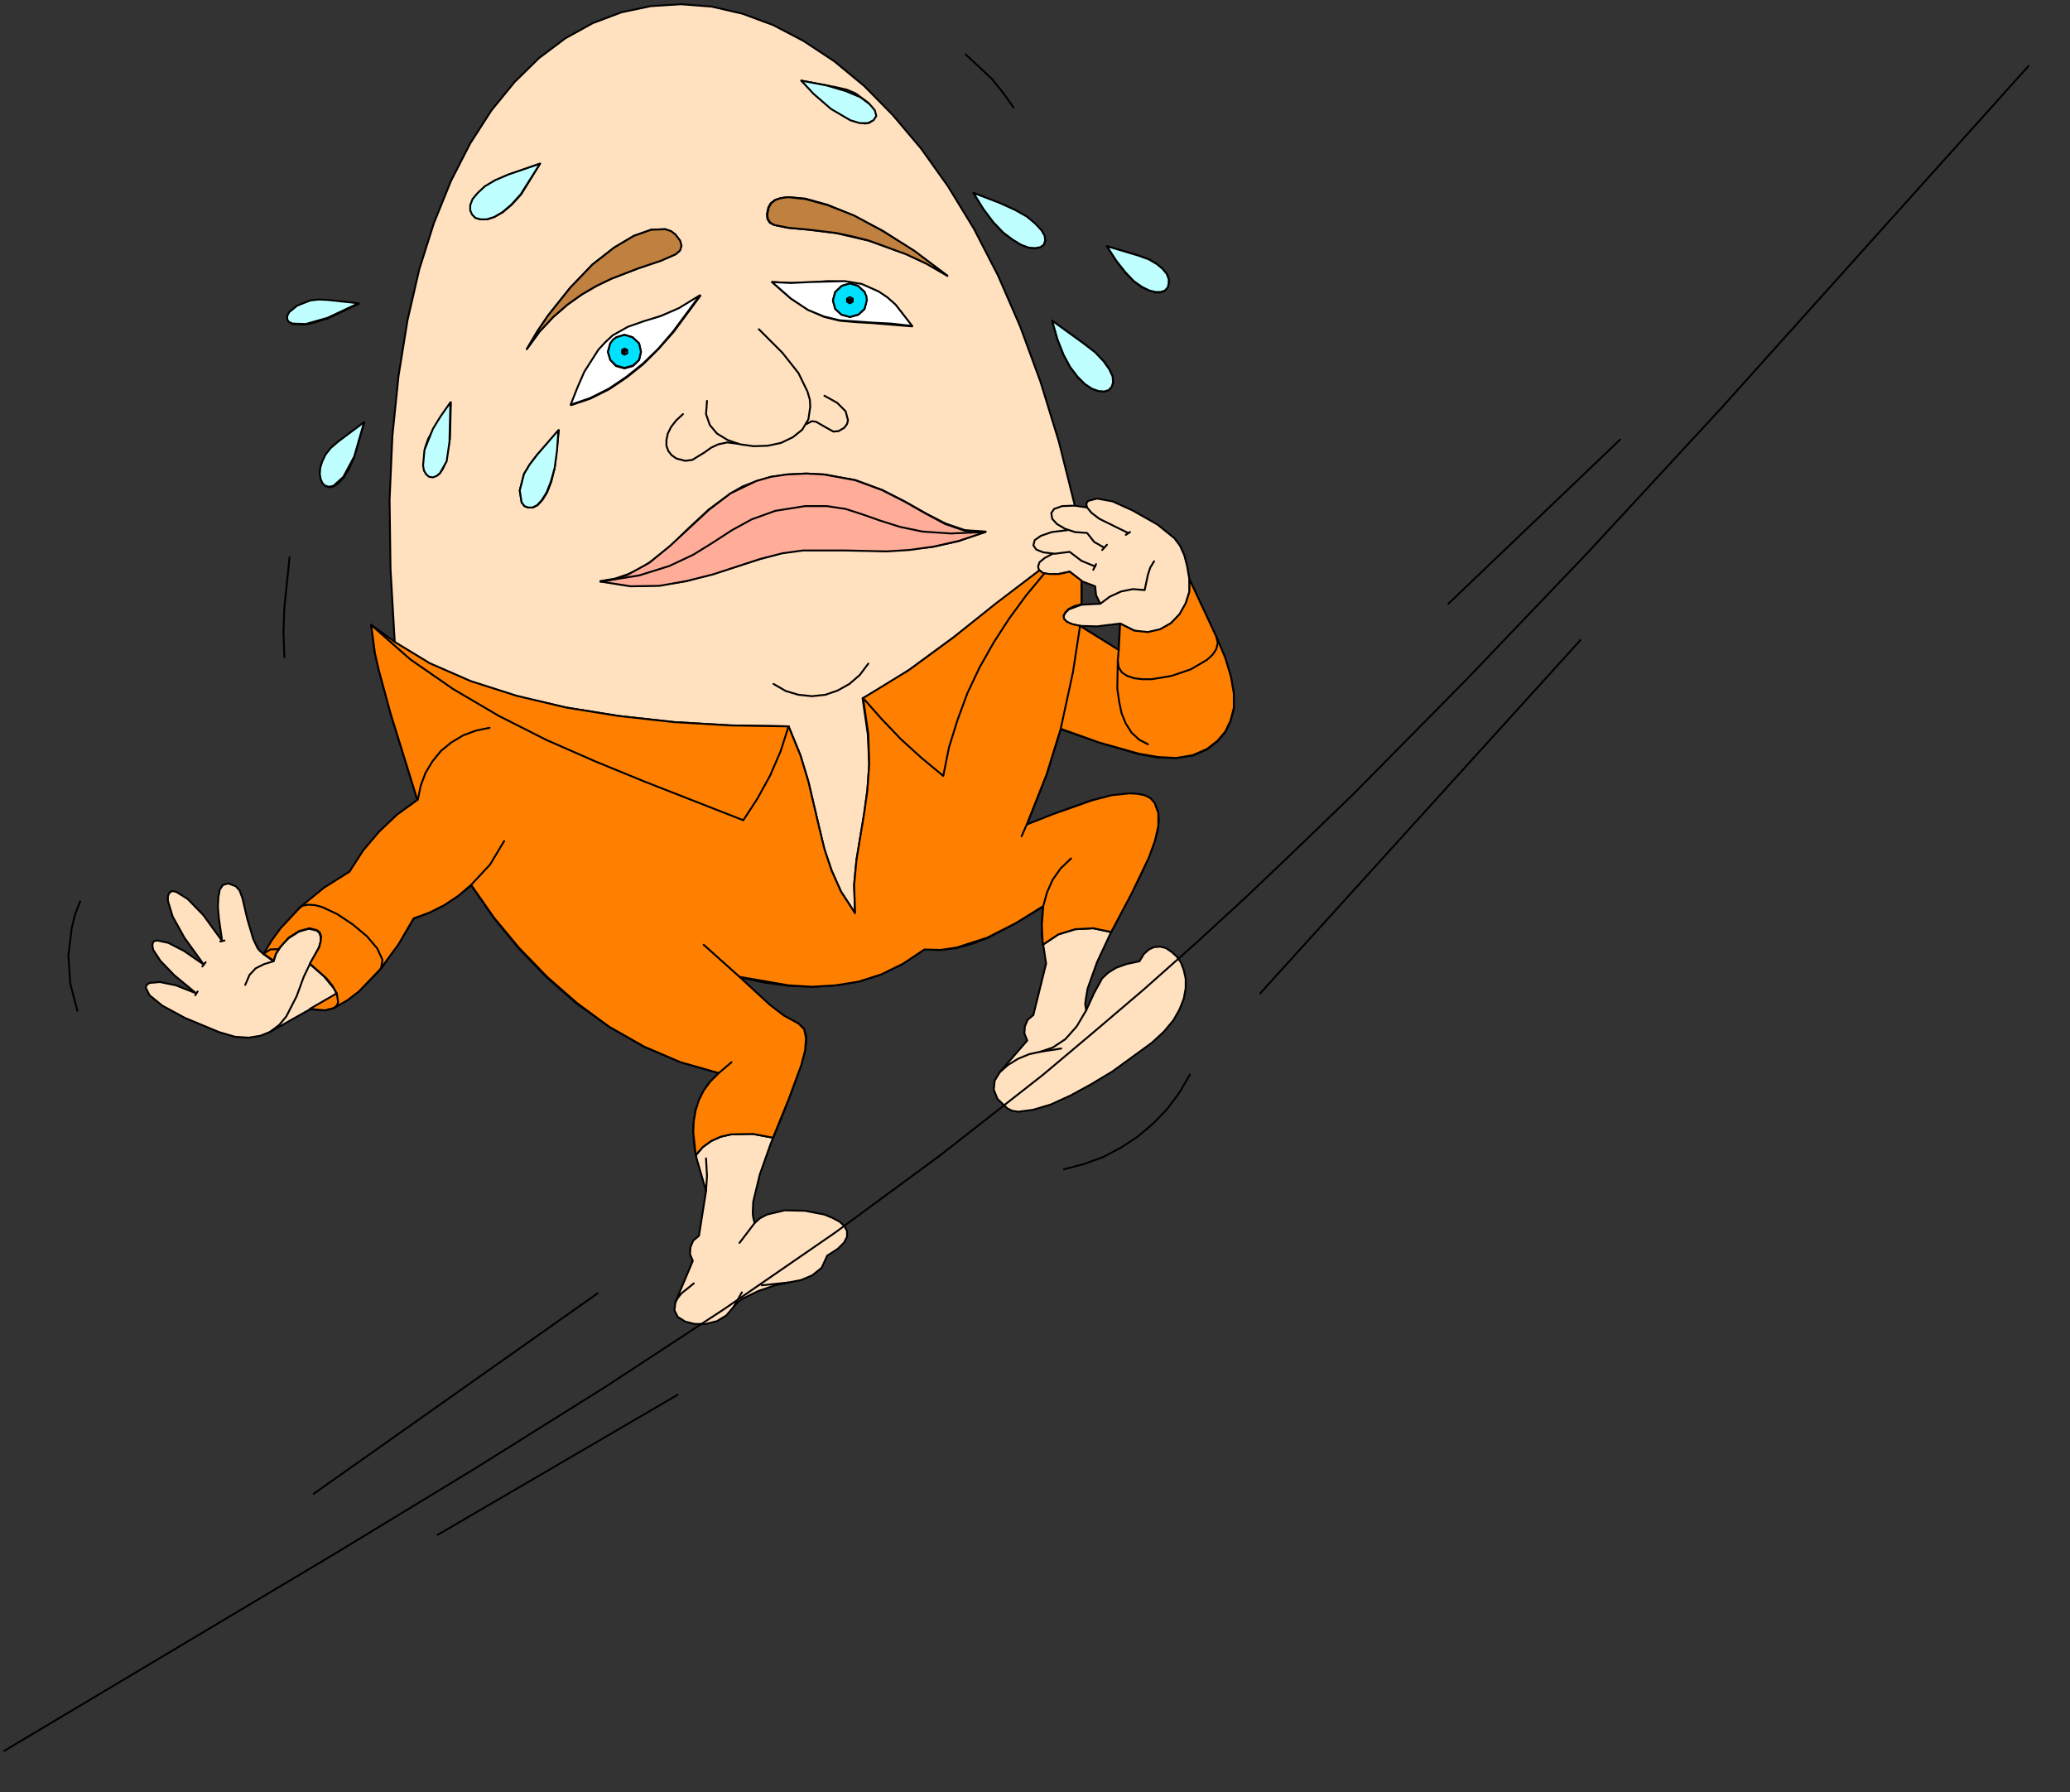
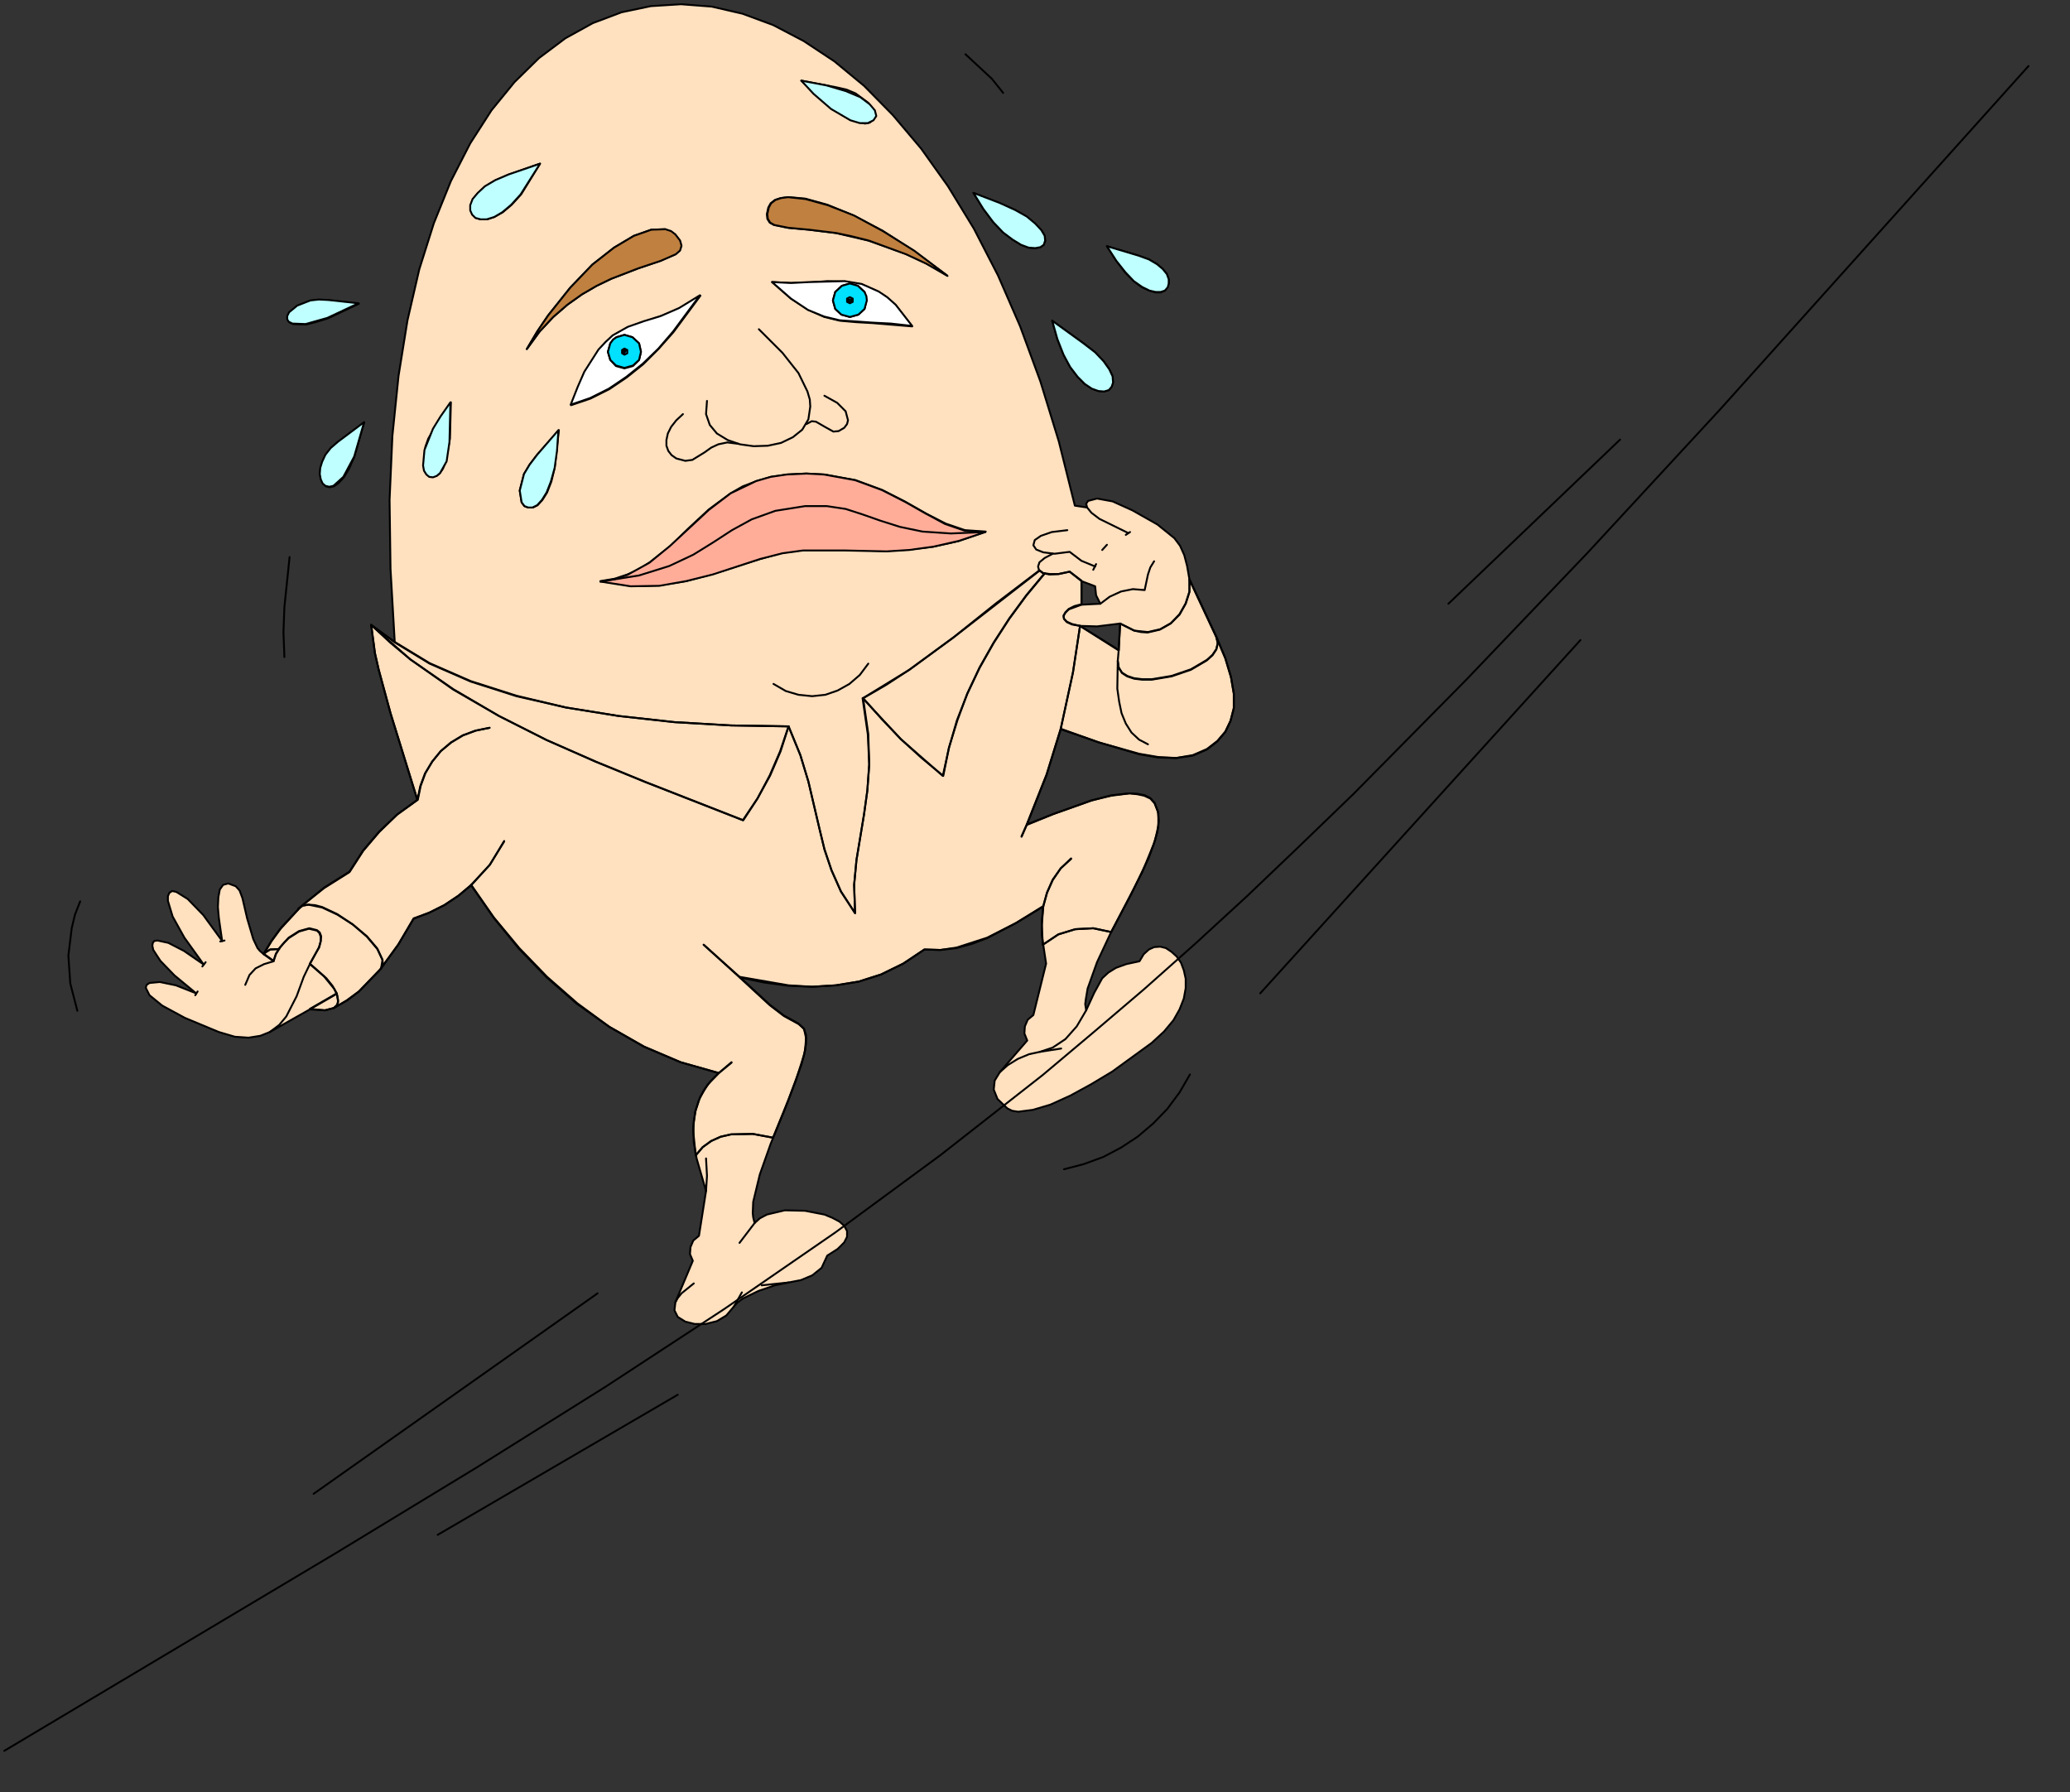
<svg xmlns="http://www.w3.org/2000/svg" xmlns:ns1="http://sodipodi.sourceforge.net/DTD/sodipodi-0.dtd" xmlns:ns2="http://www.inkscape.org/namespaces/inkscape" version="1.0" width="77.399mm" height="67.01mm" id="svg248" ns1:docname="CS000742.WMF">
  <rect width="100%" height="100%" fill="#333333" stroke="none" />
  <ns1:namedview pagecolor="#ffffff" bordercolor="#666666" borderopacity="1" objecttolerance="10" gridtolerance="10" guidetolerance="10" ns2:pageopacity="0" ns2:pageshadow="2" ns2:window-width="640" ns2:window-height="480" id="namedview250" />
  <defs id="defs6">
    <clipPath clipPathUnits="userSpaceOnUse" id="clipWmfPath1">
      <path d="M 0,0 L 292.4,0 L 292.4,253.133 L 0,253.133 z" id="path2" />
    </clipPath>
    <pattern id="WMFhbasepattern" patternUnits="userSpaceOnUse" width="6" height="6" x="0" y="0" />
  </defs>
  <path style="fill:#ffe0bf;fill-rule:evenodd;fill-opacity:1;stroke:none;" clip-path="url(#clipWmfPath1)" d="  M 66.585,125.1   L 64.785,126.567   L 62.786,127.9   L 60.653,128.966   L 58.453,129.832   L 56.254,133.498   L 53.721,137.031   L 50.722,140.096   L 48.989,141.363   L 47.189,142.429   L 45.923,142.762   L 43.79,142.629   L 38.125,145.828   L 36.792,146.361   L 35.125,146.628   L 33.192,146.495   L 30.926,145.828   L 26.127,143.829   L 22.928,142.096   L 21.129,140.63   L 20.595,139.563   L 20.729,139.163   L 21.129,138.897   L 22.595,138.763   L 24.861,139.23   L 27.727,140.363   L 24.661,137.83   L 22.662,135.764   L 21.662,134.231   L 21.528,133.631   L 21.595,133.232   L 21.795,132.965   L 22.262,132.898   L 23.795,133.232   L 25.994,134.365   L 28.793,136.297   L 26.061,132.498   L 24.394,129.499   L 23.728,127.3   L 23.728,126.633   L 23.928,126.167   L 24.328,125.9   L 24.928,126.033   L 26.527,127.033   L 28.727,129.299   L 31.393,132.965   L 30.926,129.699   L 30.793,128.166   L 30.86,126.767   L 31.06,125.7   L 31.526,125.034   L 32.259,124.834   L 33.326,125.234   L 33.859,125.834   L 34.259,126.9   L 34.925,129.766   L 35.792,132.698   L 36.392,133.965   L 36.725,134.365   L 37.258,134.831   L 38.391,132.965   L 39.658,131.232   L 42.524,128.1   L 45.79,125.5   L 49.389,123.234   L 51.322,120.235   L 53.588,117.569   L 56.121,115.103   L 58.987,113.037   L 55.187,100.773   L 53.521,94.642   L 52.988,92.309   L 52.455,88.31   L 55.787,90.776   L 55.187,80.379   L 55.054,70.648   L 55.454,61.584   L 56.32,53.119   L 57.587,45.255   L 59.253,38.057   L 61.319,31.525   L 63.719,25.593   L 66.452,20.261   L 69.451,15.596   L 72.717,11.597   L 76.183,8.198   L 79.915,5.399   L 83.781,3.266   L 87.847,1.733   L 91.979,0.866   L 96.245,0.6   L 100.577,0.933   L 104.909,1.933   L 109.242,3.532   L 113.574,5.798   L 117.906,8.664   L 122.106,12.13   L 126.171,16.262   L 130.17,20.994   L 133.969,26.326   L 137.635,32.325   L 141.035,38.923   L 144.167,46.121   L 147.033,53.919   L 149.633,62.384   L 151.899,71.448   L 153.632,71.714   L 153.498,71.181   L 153.765,70.781   L 155.031,70.448   L 157.231,70.848   L 160.03,72.114   L 163.563,74.114   L 165.962,76.047   L 166.762,77.113   L 167.362,78.446   L 167.762,79.979   L 168.095,81.912   L 171.894,90.043   L 173.161,93.042   L 173.96,95.708   L 174.36,98.041   L 174.36,100.107   L 173.894,101.906   L 173.161,103.439   L 172.027,104.772   L 170.561,105.905   L 168.562,106.772   L 166.229,107.105   L 163.696,107.038   L 160.963,106.572   L 155.298,104.906   L 149.899,103.04   L 147.9,109.504   L 145.1,116.569   L 148.833,115.036   L 154.232,113.104   L 157.031,112.437   L 159.63,112.104   L 160.763,112.237   L 161.696,112.437   L 162.563,112.837   L 163.163,113.503   L 163.629,114.636   L 163.763,115.969   L 163.563,117.569   L 163.03,119.302   L 161.43,123.234   L 159.23,127.5   L 156.964,131.832   L 155.031,135.964   L 153.698,139.697   L 153.432,141.296   L 153.365,141.896   L 153.498,142.762   L 154.631,140.296   L 155.764,138.23   L 156.631,137.43   L 157.697,136.764   L 159.164,136.231   L 161.03,135.831   L 161.63,134.831   L 162.363,134.165   L 163.096,133.831   L 163.963,133.765   L 164.762,133.965   L 165.562,134.498   L 166.295,135.164   L 166.895,136.031   L 167.295,137.097   L 167.562,138.297   L 167.562,139.63   L 167.295,141.096   L 166.695,142.629   L 165.829,144.162   L 164.496,145.762   L 162.763,147.361   L 157.164,151.427   L 154.165,153.226   L 151.232,154.826   L 148.433,156.092   L 145.967,156.825   L 143.901,157.092   L 143.034,156.959   L 142.368,156.625   L 140.968,155.292   L 140.435,153.959   L 140.568,152.693   L 141.301,151.493   L 145.167,147.028   L 144.767,146.028   L 144.834,145.028   L 145.234,144.095   L 146.033,143.429   L 147.833,136.164   L 147.233,132.165   L 147.233,130.099   L 147.433,128.1   L 143.567,130.432   L 139.502,132.565   L 137.369,133.365   L 135.169,133.965   L 132.903,134.231   L 130.637,134.165   L 127.638,136.164   L 124.505,137.697   L 121.372,138.697   L 118.106,139.23   L 114.774,139.43   L 111.441,139.297   L 107.975,138.83   L 104.51,138.097   L 108.775,142.029   L 110.775,143.562   L 112.841,144.695   L 113.574,145.295   L 113.907,146.228   L 113.907,147.494   L 113.641,149.027   L 112.441,152.76   L 110.775,157.092   L 108.909,161.624   L 107.376,165.956   L 106.442,169.822   L 106.376,171.422   L 106.442,172.021   L 106.642,172.821   L 107.376,172.155   L 108.375,171.621   L 110.908,171.022   L 113.774,171.088   L 116.507,171.621   L 117.64,172.088   L 118.64,172.621   L 119.306,173.221   L 119.706,173.954   L 119.706,174.754   L 119.306,175.554   L 118.373,176.487   L 116.907,177.42   L 116.107,179.153   L 114.774,180.219   L 113.174,180.886   L 111.441,181.219   L 109.508,181.619   L 107.176,182.419   L 104.976,183.485   L 104.176,184.085   L 103.71,184.618   L 102.643,185.884   L 101.31,186.684   L 99.711,187.084   L 98.178,187.084   L 96.845,186.751   L 95.778,186.084   L 95.312,185.151   L 95.445,184.018   L 97.911,178.153   L 97.511,177.22   L 97.578,176.22   L 97.978,175.287   L 98.777,174.621   L 99.777,168.289   L 98.444,163.69   L 98.044,161.424   L 97.978,159.225   L 98.244,157.092   L 98.911,155.093   L 99.977,153.293   L 101.577,151.627   L 96.178,150.094   L 90.979,147.894   L 86.114,145.095   L 81.515,141.829   L 77.249,138.097   L 73.317,134.031   L 69.784,129.699   L 66.585,125.1  z    M 152.632,88.443   L 155.031,88.51   L 158.297,88.11   L 158.097,91.909   L 152.632,88.443  z    M 152.832,85.444   L 152.832,82.112   L 154.765,82.845   L 154.898,84.111   L 155.498,85.311   L 152.832,85.444  z    M 51.455,59.718   L 47.789,62.45   L 46.789,63.317   L 46.056,64.25   L 45.59,65.249   L 45.323,66.183   L 45.256,66.982   L 45.39,67.716   L 45.656,68.315   L 46.056,68.715   L 46.589,68.849   L 47.189,68.715   L 47.856,68.249   L 48.589,67.449   L 49.322,66.249   L 50.055,64.583   L 51.455,59.718  z    M 50.722,42.922   L 46.456,42.455   L 45.123,42.389   L 43.923,42.522   L 42.057,43.189   L 40.924,44.188   L 40.657,44.655   L 40.657,45.121   L 40.857,45.521   L 41.391,45.788   L 43.257,45.855   L 44.59,45.521   L 46.323,44.988   L 50.722,42.922  z    M 137.569,27.259   L 141.234,28.726   L 143.434,29.659   L 145.1,30.659   L 146.3,31.658   L 147.166,32.525   L 147.633,33.325   L 147.7,34.058   L 147.5,34.591   L 147.033,34.924   L 146.3,35.057   L 145.367,34.991   L 144.3,34.591   L 143.101,33.858   L 141.768,32.858   L 140.368,31.392   L 138.968,29.526   L 137.569,27.259  z    M 156.431,34.791   L 160.897,36.124   L 162.363,36.657   L 163.496,37.324   L 164.296,37.99   L 164.896,38.723   L 165.162,39.456   L 165.162,40.123   L 164.629,41.056   L 164.029,41.322   L 163.296,41.322   L 162.43,41.056   L 161.363,40.589   L 160.23,39.723   L 159.03,38.523   L 157.764,36.857   L 156.431,34.791  z    M 148.699,45.321   L 153.032,48.454   L 154.765,49.787   L 155.964,51.053   L 156.764,52.186   L 157.231,53.186   L 157.297,54.052   L 157.098,54.652   L 156.698,55.119   L 156.031,55.319   L 155.231,55.252   L 154.298,54.919   L 153.298,54.252   L 152.299,53.253   L 151.232,51.853   L 150.299,50.12   L 149.433,47.921   L 148.699,45.321  z   " id="path8" />
  <path style="fill:none;stroke:#000000;stroke-width:0.267px;stroke-linecap:round;stroke-linejoin:round;stroke-miterlimit:4;stroke-dasharray:none;stroke-opacity:1;" clip-path="url(#clipWmfPath1)" d="  M 66.585,125.1   L 64.785,126.567   L 62.786,127.9   L 60.653,128.966   L 58.453,129.832   L 56.254,133.498   L 53.721,137.031   L 50.722,140.096   L 48.989,141.363   L 47.189,142.429   L 45.923,142.762   L 43.79,142.629   L 38.125,145.828   L 36.792,146.361   L 35.125,146.628   L 33.192,146.495   L 30.926,145.828   L 26.127,143.829   L 22.928,142.096   L 21.129,140.63   L 20.595,139.563   L 20.729,139.163   L 21.129,138.897   L 22.595,138.763   L 24.861,139.23   L 27.727,140.363   L 24.661,137.83   L 22.662,135.764   L 21.662,134.231   L 21.528,133.631   L 21.595,133.232   L 21.795,132.965   L 22.262,132.898   L 23.795,133.232   L 25.994,134.365   L 28.793,136.297   L 26.061,132.498   L 24.394,129.499   L 23.728,127.3   L 23.728,126.633   L 23.928,126.167   L 24.328,125.9   L 24.928,126.033   L 26.527,127.033   L 28.727,129.299   L 31.393,132.965   L 30.926,129.699   L 30.793,128.166   L 30.86,126.767   L 31.06,125.7   L 31.526,125.034   L 32.259,124.834   L 33.326,125.234   L 33.859,125.834   L 34.259,126.9   L 34.925,129.766   L 35.792,132.698   L 36.392,133.965   L 36.725,134.365   L 37.258,134.831   L 38.391,132.965   L 39.658,131.232   L 42.524,128.1   L 45.79,125.5   L 49.389,123.234   L 51.322,120.235   L 53.588,117.569   L 56.121,115.103   L 58.987,113.037   L 55.187,100.773   L 53.521,94.642   L 52.988,92.309   L 52.455,88.31   L 55.787,90.776   L 55.187,80.379   L 55.054,70.648   L 55.454,61.584   L 56.32,53.119   L 57.587,45.255   L 59.253,38.057   L 61.319,31.525   L 63.719,25.593   L 66.452,20.261   L 69.451,15.596   L 72.717,11.597   L 76.183,8.198   L 79.915,5.399   L 83.781,3.266   L 87.847,1.733   L 91.979,0.866   L 96.245,0.6   L 100.577,0.933   L 104.909,1.933   L 109.242,3.532   L 113.574,5.798   L 117.906,8.664   L 122.106,12.13   L 126.171,16.262   L 130.17,20.994   L 133.969,26.326   L 137.635,32.325   L 141.035,38.923   L 144.167,46.121   L 147.033,53.919   L 149.633,62.384   L 151.899,71.448   L 153.632,71.714   L 153.498,71.181   L 153.765,70.781   L 155.031,70.448   L 157.231,70.848   L 160.03,72.114   L 163.563,74.114   L 165.962,76.047   L 166.762,77.113   L 167.362,78.446   L 167.762,79.979   L 168.095,81.912   L 171.894,90.043   L 173.161,93.042   L 173.96,95.708   L 174.36,98.041   L 174.36,100.107   L 173.894,101.906   L 173.161,103.439   L 172.027,104.772   L 170.561,105.905   L 168.562,106.772   L 166.229,107.105   L 163.696,107.038   L 160.963,106.572   L 155.298,104.906   L 149.899,103.04   L 147.9,109.504   L 145.1,116.569   L 148.833,115.036   L 154.232,113.104   L 157.031,112.437   L 159.63,112.104   L 160.763,112.237   L 161.696,112.437   L 162.563,112.837   L 163.163,113.503   L 163.629,114.636   L 163.763,115.969   L 163.563,117.569   L 163.03,119.302   L 161.43,123.234   L 159.23,127.5   L 156.964,131.832   L 155.031,135.964   L 153.698,139.697   L 153.432,141.296   L 153.365,141.896   L 153.498,142.762   L 154.631,140.296   L 155.764,138.23   L 156.631,137.43   L 157.697,136.764   L 159.164,136.231   L 161.03,135.831   L 161.63,134.831   L 162.363,134.165   L 163.096,133.831   L 163.963,133.765   L 164.762,133.965   L 165.562,134.498   L 166.295,135.164   L 166.895,136.031   L 167.295,137.097   L 167.562,138.297   L 167.562,139.63   L 167.295,141.096   L 166.695,142.629   L 165.829,144.162   L 164.496,145.762   L 162.763,147.361   L 157.164,151.427   L 154.165,153.226   L 151.232,154.826   L 148.433,156.092   L 145.967,156.825   L 143.901,157.092   L 143.034,156.959   L 142.368,156.625   L 140.968,155.292   L 140.435,153.959   L 140.568,152.693   L 141.301,151.493   L 145.167,147.028   L 144.767,146.028   L 144.834,145.028   L 145.234,144.095   L 146.033,143.429   L 147.833,136.164   L 147.233,132.165   L 147.233,130.099   L 147.433,128.1   L 143.567,130.432   L 139.502,132.565   L 137.369,133.365   L 135.169,133.965   L 132.903,134.231   L 130.637,134.165   L 127.638,136.164   L 124.505,137.697   L 121.372,138.697   L 118.106,139.23   L 114.774,139.43   L 111.441,139.297   L 107.975,138.83   L 104.51,138.097   L 108.775,142.029   L 110.775,143.562   L 112.841,144.695   L 113.574,145.295   L 113.907,146.228   L 113.907,147.494   L 113.641,149.027   L 112.441,152.76   L 110.775,157.092   L 108.909,161.624   L 107.376,165.956   L 106.442,169.822   L 106.376,171.422   L 106.442,172.021   L 106.642,172.821   L 107.376,172.155   L 108.375,171.621   L 110.908,171.022   L 113.774,171.088   L 116.507,171.621   L 117.64,172.088   L 118.64,172.621   L 119.306,173.221   L 119.706,173.954   L 119.706,174.754   L 119.306,175.554   L 118.373,176.487   L 116.907,177.42   L 116.107,179.153   L 114.774,180.219   L 113.174,180.886   L 111.441,181.219   L 109.508,181.619   L 107.176,182.419   L 104.976,183.485   L 104.176,184.085   L 103.71,184.618   L 102.643,185.884   L 101.31,186.684   L 99.711,187.084   L 98.178,187.084   L 96.845,186.751   L 95.778,186.084   L 95.312,185.151   L 95.445,184.018   L 97.911,178.153   L 97.511,177.22   L 97.578,176.22   L 97.978,175.287   L 98.777,174.621   L 99.777,168.289   L 98.444,163.69   L 98.044,161.424   L 97.978,159.225   L 98.244,157.092   L 98.911,155.093   L 99.977,153.293   L 101.577,151.627   L 96.178,150.094   L 90.979,147.894   L 86.114,145.095   L 81.515,141.829   L 77.249,138.097   L 73.317,134.031   L 69.784,129.699   L 66.585,125.1  z " id="path10" />
  <path style="fill:none;stroke:#000000;stroke-width:0.267px;stroke-linecap:round;stroke-linejoin:round;stroke-miterlimit:4;stroke-dasharray:none;stroke-opacity:1;" clip-path="url(#clipWmfPath1)" d="  M 152.632,88.443   L 155.031,88.51   L 158.297,88.11   L 158.097,91.909   L 152.632,88.443  z " id="path12" />
  <path style="fill:none;stroke:#000000;stroke-width:0.267px;stroke-linecap:round;stroke-linejoin:round;stroke-miterlimit:4;stroke-dasharray:none;stroke-opacity:1;" clip-path="url(#clipWmfPath1)" d="  M 152.832,85.444   L 152.832,82.112   L 154.765,82.845   L 154.898,84.111   L 155.498,85.311   L 152.832,85.444  z " id="path14" />
  <path style="fill:none;stroke:#000000;stroke-width:0.267px;stroke-linecap:round;stroke-linejoin:round;stroke-miterlimit:4;stroke-dasharray:none;stroke-opacity:1;" clip-path="url(#clipWmfPath1)" d="  M 51.455,59.718   L 47.789,62.45   L 46.789,63.317   L 46.056,64.25   L 45.59,65.249   L 45.323,66.183   L 45.256,66.982   L 45.39,67.716   L 45.656,68.315   L 46.056,68.715   L 46.589,68.849   L 47.189,68.715   L 47.856,68.249   L 48.589,67.449   L 49.322,66.249   L 50.055,64.583   L 51.455,59.718  z " id="path16" />
  <path style="fill:none;stroke:#000000;stroke-width:0.267px;stroke-linecap:round;stroke-linejoin:round;stroke-miterlimit:4;stroke-dasharray:none;stroke-opacity:1;" clip-path="url(#clipWmfPath1)" d="  M 50.722,42.922   L 46.456,42.455   L 45.123,42.389   L 43.923,42.522   L 42.057,43.189   L 40.924,44.188   L 40.657,44.655   L 40.657,45.121   L 40.857,45.521   L 41.391,45.788   L 43.257,45.855   L 44.59,45.521   L 46.323,44.988   L 50.722,42.922  z " id="path18" />
  <path style="fill:none;stroke:#000000;stroke-width:0.267px;stroke-linecap:round;stroke-linejoin:round;stroke-miterlimit:4;stroke-dasharray:none;stroke-opacity:1;" clip-path="url(#clipWmfPath1)" d="  M 137.569,27.259   L 141.234,28.726   L 143.434,29.659   L 145.1,30.659   L 146.3,31.658   L 147.166,32.525   L 147.633,33.325   L 147.7,34.058   L 147.5,34.591   L 147.033,34.924   L 146.3,35.057   L 145.367,34.991   L 144.3,34.591   L 143.101,33.858   L 141.768,32.858   L 140.368,31.392   L 138.968,29.526   L 137.569,27.259  z " id="path20" />
  <path style="fill:none;stroke:#000000;stroke-width:0.267px;stroke-linecap:round;stroke-linejoin:round;stroke-miterlimit:4;stroke-dasharray:none;stroke-opacity:1;" clip-path="url(#clipWmfPath1)" d="  M 156.431,34.791   L 160.897,36.124   L 162.363,36.657   L 163.496,37.324   L 164.296,37.99   L 164.896,38.723   L 165.162,39.456   L 165.162,40.123   L 164.629,41.056   L 164.029,41.322   L 163.296,41.322   L 162.43,41.056   L 161.363,40.589   L 160.23,39.723   L 159.03,38.523   L 157.764,36.857   L 156.431,34.791  z " id="path22" />
  <path style="fill:none;stroke:#000000;stroke-width:0.267px;stroke-linecap:round;stroke-linejoin:round;stroke-miterlimit:4;stroke-dasharray:none;stroke-opacity:1;" clip-path="url(#clipWmfPath1)" d="  M 148.699,45.321   L 153.032,48.454   L 154.765,49.787   L 155.964,51.053   L 156.764,52.186   L 157.231,53.186   L 157.297,54.052   L 157.098,54.652   L 156.698,55.119   L 156.031,55.319   L 155.231,55.252   L 154.298,54.919   L 153.298,54.252   L 152.299,53.253   L 151.232,51.853   L 150.299,50.12   L 149.433,47.921   L 148.699,45.321  z " id="path24" />
  <path style="fill:none;stroke:#000000;stroke-width:0.267px;stroke-linecap:round;stroke-linejoin:round;stroke-miterlimit:4;stroke-dasharray:none;stroke-opacity:1;" clip-path="url(#clipWmfPath1)" d="  M 152.632,88.443   L 151.499,88.243   L 150.766,87.91   L 150.366,87.444   L 150.299,87.044   L 150.566,86.577   L 151.032,86.111   L 152.832,85.444  " id="path26" />
  <path style="fill:none;stroke:#000000;stroke-width:0.267px;stroke-linecap:round;stroke-linejoin:round;stroke-miterlimit:4;stroke-dasharray:none;stroke-opacity:1;" clip-path="url(#clipWmfPath1)" d="  M 155.498,85.311   L 156.831,84.311   L 158.431,83.578   L 160.097,83.245   L 161.763,83.378   L 162.23,81.179   L 162.563,80.179   L 163.096,79.312  " id="path28" />
  <path style="fill:none;stroke:#000000;stroke-width:0.267px;stroke-linecap:round;stroke-linejoin:round;stroke-miterlimit:4;stroke-dasharray:none;stroke-opacity:1;" clip-path="url(#clipWmfPath1)" d="  M 159.097,75.58   L 159.697,75.18  " id="path30" />
  <path style="fill:none;stroke:#000000;stroke-width:0.267px;stroke-linecap:round;stroke-linejoin:round;stroke-miterlimit:4;stroke-dasharray:none;stroke-opacity:1;" clip-path="url(#clipWmfPath1)" d="  M 159.43,75.314   L 155.365,73.314   L 154.232,72.448   L 153.632,71.714  " id="path32" />
-   <path style="fill:none;stroke:#000000;stroke-width:0.267px;stroke-linecap:round;stroke-linejoin:round;stroke-miterlimit:4;stroke-dasharray:none;stroke-opacity:1;" clip-path="url(#clipWmfPath1)" d="  M 151.899,71.448   L 150.099,71.515   L 148.966,71.914   L 148.566,72.514   L 148.699,73.314   L 149.366,74.047   L 150.499,74.714   L 151.899,75.18   L 153.632,75.314   L 154.631,76.58   L 156.031,77.38  " id="path34" />
  <path style="fill:none;stroke:#000000;stroke-width:0.267px;stroke-linecap:round;stroke-linejoin:round;stroke-miterlimit:4;stroke-dasharray:none;stroke-opacity:1;" clip-path="url(#clipWmfPath1)" d="  M 156.431,76.98   L 155.764,77.713  " id="path36" />
  <path style="fill:none;stroke:#000000;stroke-width:0.267px;stroke-linecap:round;stroke-linejoin:round;stroke-miterlimit:4;stroke-dasharray:none;stroke-opacity:1;" clip-path="url(#clipWmfPath1)" d="  M 154.898,79.712   L 154.498,80.512  " id="path38" />
  <path style="fill:none;stroke:#000000;stroke-width:0.267px;stroke-linecap:round;stroke-linejoin:round;stroke-miterlimit:4;stroke-dasharray:none;stroke-opacity:1;" clip-path="url(#clipWmfPath1)" d="  M 154.765,80.046   L 152.832,79.246   L 151.166,77.979   L 149.033,78.246   L 147.433,78.046   L 146.433,77.646   L 146.033,77.046   L 146.233,76.313   L 147.1,75.713   L 148.633,75.18   L 150.832,74.914  " id="path40" />
  <path style="fill:none;stroke:#000000;stroke-width:0.267px;stroke-linecap:round;stroke-linejoin:round;stroke-miterlimit:4;stroke-dasharray:none;stroke-opacity:1;" clip-path="url(#clipWmfPath1)" d="  M 148.766,78.246   L 147.633,78.846   L 146.9,79.446   L 146.7,80.046   L 146.833,80.579   L 147.366,80.979   L 148.3,81.179   L 149.566,81.112   L 151.166,80.779   L 152.832,82.112  " id="path42" />
  <path style="fill:none;stroke:#000000;stroke-width:0.267px;stroke-linecap:round;stroke-linejoin:round;stroke-miterlimit:4;stroke-dasharray:none;stroke-opacity:1;" clip-path="url(#clipWmfPath1)" d="  M 158.297,88.11   L 160.297,89.11   L 161.23,89.31   L 162.163,89.376   L 163.896,88.977   L 165.429,88.11   L 166.695,86.844   L 167.562,85.311   L 168.095,83.645   L 168.095,81.912  " id="path44" />
  <path style="fill:none;stroke:#000000;stroke-width:0.267px;stroke-linecap:round;stroke-linejoin:round;stroke-miterlimit:4;stroke-dasharray:none;stroke-opacity:1;" clip-path="url(#clipWmfPath1)" d="  M 171.894,90.043   L 172.094,90.909   L 171.894,91.776   L 171.361,92.576   L 170.561,93.309   L 168.295,94.642   L 165.562,95.575   L 162.763,96.041   L 161.43,96.041   L 160.297,95.908   L 159.297,95.575   L 158.564,95.108   L 158.097,94.375   L 157.964,93.442  " id="path46" />
-   <path style="fill:none;stroke:#000000;stroke-width:0.267px;stroke-linecap:round;stroke-linejoin:round;stroke-miterlimit:4;stroke-dasharray:none;stroke-opacity:1;" clip-path="url(#clipWmfPath1)" d="  M 158.097,91.909   L 157.964,93.442   L 157.897,97.374   L 158.164,99.174   L 158.497,100.84   L 159.097,102.306   L 159.897,103.573   L 160.963,104.572   L 162.23,105.239  " id="path48" />
  <path style="fill:none;stroke:#000000;stroke-width:0.267px;stroke-linecap:round;stroke-linejoin:round;stroke-miterlimit:4;stroke-dasharray:none;stroke-opacity:1;" clip-path="url(#clipWmfPath1)" d="  M 152.632,88.443   L 151.632,95.042   L 149.899,103.04  " id="path50" />
  <path style="fill:none;stroke:#000000;stroke-width:0.267px;stroke-linecap:round;stroke-linejoin:round;stroke-miterlimit:4;stroke-dasharray:none;stroke-opacity:1;" clip-path="url(#clipWmfPath1)" d="  M 145.1,116.569   L 144.367,118.236  " id="path52" />
  <path style="fill:none;stroke:#000000;stroke-width:0.267px;stroke-linecap:round;stroke-linejoin:round;stroke-miterlimit:4;stroke-dasharray:none;stroke-opacity:1;" clip-path="url(#clipWmfPath1)" d="  M 151.365,121.368   L 149.899,122.701   L 148.766,124.367   L 147.966,126.167   L 147.433,128.1  " id="path54" />
  <path style="fill:none;stroke:#000000;stroke-width:0.267px;stroke-linecap:round;stroke-linejoin:round;stroke-miterlimit:4;stroke-dasharray:none;stroke-opacity:1;" clip-path="url(#clipWmfPath1)" d="  M 147.366,133.498   L 149.566,132.032   L 151.965,131.299   L 154.498,131.165   L 157.031,131.699  " id="path56" />
  <path style="fill:none;stroke:#000000;stroke-width:0.267px;stroke-linecap:round;stroke-linejoin:round;stroke-miterlimit:4;stroke-dasharray:none;stroke-opacity:1;" clip-path="url(#clipWmfPath1)" d="  M 153.498,142.762   L 152.165,145.028   L 150.566,146.828   L 148.766,148.028   L 146.966,148.628  " id="path58" />
  <path style="fill:none;stroke:#000000;stroke-width:0.267px;stroke-linecap:round;stroke-linejoin:round;stroke-miterlimit:4;stroke-dasharray:none;stroke-opacity:1;" clip-path="url(#clipWmfPath1)" d="  M 149.966,148.161   L 146.966,148.628   L 145.434,148.961   L 143.834,149.627   L 142.434,150.494   L 141.301,151.493  " id="path60" />
  <path style="fill:none;stroke:#000000;stroke-width:0.267px;stroke-linecap:round;stroke-linejoin:round;stroke-miterlimit:4;stroke-dasharray:none;stroke-opacity:1;" clip-path="url(#clipWmfPath1)" d="  M 150.366,165.223   L 153.165,164.49   L 155.898,163.49   L 158.431,162.157   L 160.763,160.624   L 162.963,158.758   L 164.962,156.692   L 166.695,154.359   L 168.162,151.827  " id="path62" />
  <path style="fill:none;stroke:#000000;stroke-width:0.267px;stroke-linecap:round;stroke-linejoin:round;stroke-miterlimit:4;stroke-dasharray:none;stroke-opacity:1;" clip-path="url(#clipWmfPath1)" d="  M 178.093,140.363   L 223.349,90.443  " id="path64" />
  <path style="fill:none;stroke:#000000;stroke-width:0.267px;stroke-linecap:round;stroke-linejoin:round;stroke-miterlimit:4;stroke-dasharray:none;stroke-opacity:1;" clip-path="url(#clipWmfPath1)" d="  M 204.687,85.311   L 228.948,62.117  " id="path66" />
  <path style="fill:none;stroke:#000000;stroke-width:0.267px;stroke-linecap:round;stroke-linejoin:round;stroke-miterlimit:4;stroke-dasharray:none;stroke-opacity:1;" clip-path="url(#clipWmfPath1)" d="  M 286.668,9.331   L 243.145,57.785   L 224.416,78.046   L 207.219,96.041   L 191.29,112.17   L 183.625,119.569   L 176.226,126.633   L 168.895,133.365   L 161.696,139.763   L 154.498,145.895   L 147.366,151.893   L 132.903,163.224   L 118.04,174.154   L 102.377,184.951   L 85.58,195.948   L 67.385,207.345   L 47.323,219.542   L 0.6,247.402  " id="path68" />
  <path style="fill:none;stroke:#000000;stroke-width:0.267px;stroke-linecap:round;stroke-linejoin:round;stroke-miterlimit:4;stroke-dasharray:none;stroke-opacity:1;" clip-path="url(#clipWmfPath1)" d="  M 95.778,197.081   L 61.853,216.876  " id="path70" />
  <path style="fill:none;stroke:#000000;stroke-width:0.267px;stroke-linecap:round;stroke-linejoin:round;stroke-miterlimit:4;stroke-dasharray:none;stroke-opacity:1;" clip-path="url(#clipWmfPath1)" d="  M 44.323,211.078   L 84.447,182.752  " id="path72" />
  <path style="fill:none;stroke:#000000;stroke-width:0.267px;stroke-linecap:round;stroke-linejoin:round;stroke-miterlimit:4;stroke-dasharray:none;stroke-opacity:1;" clip-path="url(#clipWmfPath1)" d="  M 98.044,181.352   L 96.311,182.752   L 95.778,183.418   L 95.445,184.018  " id="path74" />
  <path style="fill:none;stroke:#000000;stroke-width:0.267px;stroke-linecap:round;stroke-linejoin:round;stroke-miterlimit:4;stroke-dasharray:none;stroke-opacity:1;" clip-path="url(#clipWmfPath1)" d="  M 103.71,184.618   L 104.843,182.619  " id="path76" />
  <path style="fill:none;stroke:#000000;stroke-width:0.267px;stroke-linecap:round;stroke-linejoin:round;stroke-miterlimit:4;stroke-dasharray:none;stroke-opacity:1;" clip-path="url(#clipWmfPath1)" d="  M 107.642,181.619   L 111.441,181.219  " id="path78" />
  <path style="fill:none;stroke:#000000;stroke-width:0.267px;stroke-linecap:round;stroke-linejoin:round;stroke-miterlimit:4;stroke-dasharray:none;stroke-opacity:1;" clip-path="url(#clipWmfPath1)" d="  M 106.642,172.821   L 104.51,175.62  " id="path80" />
  <path style="fill:none;stroke:#000000;stroke-width:0.267px;stroke-linecap:round;stroke-linejoin:round;stroke-miterlimit:4;stroke-dasharray:none;stroke-opacity:1;" clip-path="url(#clipWmfPath1)" d="  M 99.777,168.289   L 99.911,166.156   L 99.777,163.69  " id="path82" />
  <path style="fill:none;stroke:#000000;stroke-width:0.267px;stroke-linecap:round;stroke-linejoin:round;stroke-miterlimit:4;stroke-dasharray:none;stroke-opacity:1;" clip-path="url(#clipWmfPath1)" d="  M 98.311,163.29   L 99.311,162.091   L 100.51,161.224   L 101.843,160.624   L 103.31,160.291   L 106.376,160.224   L 109.242,160.758  " id="path84" />
  <path style="fill:none;stroke:#000000;stroke-width:0.267px;stroke-linecap:round;stroke-linejoin:round;stroke-miterlimit:4;stroke-dasharray:none;stroke-opacity:1;" clip-path="url(#clipWmfPath1)" d="  M 103.376,150.16   L 101.577,151.627  " id="path86" />
  <path style="fill:none;stroke:#000000;stroke-width:0.267px;stroke-linecap:round;stroke-linejoin:round;stroke-miterlimit:4;stroke-dasharray:none;stroke-opacity:1;" clip-path="url(#clipWmfPath1)" d="  M 104.51,138.097   L 99.444,133.498  " id="path88" />
  <path style="fill:none;stroke:#000000;stroke-width:0.267px;stroke-linecap:round;stroke-linejoin:round;stroke-miterlimit:4;stroke-dasharray:none;stroke-opacity:1;" clip-path="url(#clipWmfPath1)" d="  M 66.585,125.1   L 69.184,122.234   L 71.25,118.902  " id="path90" />
  <path style="fill:none;stroke:#000000;stroke-width:0.267px;stroke-linecap:round;stroke-linejoin:round;stroke-miterlimit:4;stroke-dasharray:none;stroke-opacity:1;" clip-path="url(#clipWmfPath1)" d="  M 69.184,102.84   L 67.185,103.239   L 65.385,103.906   L 63.719,104.906   L 62.252,106.172   L 61.053,107.638   L 60.053,109.305   L 59.386,111.104   L 58.987,113.037  " id="path92" />
  <path style="fill:none;stroke:#000000;stroke-width:0.267px;stroke-linecap:round;stroke-linejoin:round;stroke-miterlimit:4;stroke-dasharray:none;stroke-opacity:1;" clip-path="url(#clipWmfPath1)" d="  M 42.19,128.366   L 42.79,127.966   L 43.59,127.833   L 45.523,128.233   L 47.656,129.233   L 49.855,130.632   L 51.855,132.365   L 53.321,134.098   L 54.054,135.631   L 54.121,136.297   L 53.854,136.831  " id="path94" />
  <path style="fill:none;stroke:#000000;stroke-width:0.267px;stroke-linecap:round;stroke-linejoin:round;stroke-miterlimit:4;stroke-dasharray:none;stroke-opacity:1;" clip-path="url(#clipWmfPath1)" d="  M 47.589,140.43   L 43.79,142.629  " id="path96" />
  <path style="fill:none;stroke:#000000;stroke-width:0.267px;stroke-linecap:round;stroke-linejoin:round;stroke-miterlimit:4;stroke-dasharray:none;stroke-opacity:1;" clip-path="url(#clipWmfPath1)" d="  M 47.189,142.429   L 47.656,141.963   L 47.789,141.363   L 47.656,140.63   L 47.256,139.763   L 45.79,137.964   L 43.79,136.231   L 42.924,138.03   L 41.924,140.763   L 40.457,143.629   L 39.458,144.829   L 38.125,145.828  " id="path98" />
  <path style="fill:none;stroke:#000000;stroke-width:0.267px;stroke-linecap:round;stroke-linejoin:round;stroke-miterlimit:4;stroke-dasharray:none;stroke-opacity:1;" clip-path="url(#clipWmfPath1)" d="  M 27.594,140.63   L 27.927,140.096  " id="path100" />
  <path style="fill:none;stroke:#000000;stroke-width:0.267px;stroke-linecap:round;stroke-linejoin:round;stroke-miterlimit:4;stroke-dasharray:none;stroke-opacity:1;" clip-path="url(#clipWmfPath1)" d="  M 28.593,136.564   L 29.06,135.964  " id="path102" />
  <path style="fill:none;stroke:#000000;stroke-width:0.267px;stroke-linecap:round;stroke-linejoin:round;stroke-miterlimit:4;stroke-dasharray:none;stroke-opacity:1;" clip-path="url(#clipWmfPath1)" d="  M 31.126,133.032   L 31.726,132.898  " id="path104" />
  <path style="fill:none;stroke:#000000;stroke-width:0.267px;stroke-linecap:round;stroke-linejoin:round;stroke-miterlimit:4;stroke-dasharray:none;stroke-opacity:1;" clip-path="url(#clipWmfPath1)" d="  M 38.658,135.831   L 37.258,134.831   L 37.658,134.431   L 38.191,134.165   L 39.391,134.098  " id="path106" />
  <path style="fill:none;stroke:#000000;stroke-width:0.267px;stroke-linecap:round;stroke-linejoin:round;stroke-miterlimit:4;stroke-dasharray:none;stroke-opacity:1;" clip-path="url(#clipWmfPath1)" d="  M 43.79,136.231   L 45.056,133.898   L 45.323,133.032   L 45.323,132.365   L 45.123,131.832   L 44.79,131.499   L 43.657,131.232   L 42.257,131.632   L 40.791,132.565   L 40.124,133.232   L 39.524,133.965   L 38.991,134.831   L 38.658,135.831   L 37.325,136.231   L 36.125,136.831   L 35.259,137.764   L 34.659,139.163  " id="path108" />
  <path style="fill:none;stroke:#000000;stroke-width:0.267px;stroke-linecap:round;stroke-linejoin:round;stroke-miterlimit:4;stroke-dasharray:none;stroke-opacity:1;" clip-path="url(#clipWmfPath1)" d="  M 10.931,142.829   L 9.931,138.963   L 9.664,135.031   L 10.131,131.165   L 10.598,129.233   L 11.331,127.366  " id="path110" />
  <path style="fill:none;stroke:#000000;stroke-width:0.267px;stroke-linecap:round;stroke-linejoin:round;stroke-miterlimit:4;stroke-dasharray:none;stroke-opacity:1;" clip-path="url(#clipWmfPath1)" d="  M 55.787,90.776   L 60.719,93.775   L 66.518,96.308   L 72.983,98.374   L 79.982,99.974   L 87.447,101.173   L 95.312,102.04   L 103.31,102.506   L 111.441,102.64   L 113.108,106.705   L 114.241,110.438   L 115.774,116.969   L 116.507,120.035   L 117.507,122.968   L 118.84,125.967   L 120.839,129.033   L 120.706,125.034   L 121.039,121.501   L 122.106,115.103   L 122.572,111.704   L 122.839,108.038   L 122.639,103.773   L 121.906,98.707   L 125.238,96.775   L 128.504,94.642   L 134.703,90.11   L 146.9,80.645  " id="path112" />
  <path style="fill:none;stroke:#000000;stroke-width:0.267px;stroke-linecap:round;stroke-linejoin:round;stroke-miterlimit:4;stroke-dasharray:none;stroke-opacity:1;" clip-path="url(#clipWmfPath1)" d="  M 147.633,81.045   L 145.034,84.178   L 142.634,87.444   L 140.435,90.843   L 138.435,94.375   L 136.702,98.041   L 135.236,101.773   L 134.103,105.706   L 133.236,109.638   L 127.304,104.439   L 121.906,98.641  " id="path114" />
  <path style="fill:none;stroke:#000000;stroke-width:0.267px;stroke-linecap:round;stroke-linejoin:round;stroke-miterlimit:4;stroke-dasharray:none;stroke-opacity:1;" clip-path="url(#clipWmfPath1)" d="  M 122.705,93.775   L 121.506,95.375   L 120.039,96.641   L 118.373,97.574   L 116.64,98.174   L 114.774,98.374   L 112.841,98.174   L 111.041,97.641   L 109.308,96.641  " id="path116" />
  <path style="fill:none;stroke:#000000;stroke-width:0.267px;stroke-linecap:round;stroke-linejoin:round;stroke-miterlimit:4;stroke-dasharray:none;stroke-opacity:1;" clip-path="url(#clipWmfPath1)" d="  M 111.441,102.64   L 110.242,106.172   L 108.775,109.571   L 107.042,112.837   L 104.976,115.903   L 91.179,110.504   L 84.181,107.638   L 77.249,104.572   L 70.517,101.173   L 64.052,97.441   L 57.987,93.175   L 55.187,90.843   L 52.455,88.31  " id="path118" />
  <path style="fill:none;stroke:#000000;stroke-width:0.267px;stroke-linecap:round;stroke-linejoin:round;stroke-miterlimit:4;stroke-dasharray:none;stroke-opacity:1;" clip-path="url(#clipWmfPath1)" d="  M 40.191,92.842   L 40.058,89.31   L 40.191,85.777   L 40.924,78.713  " id="path120" />
  <path style="fill:none;stroke:#000000;stroke-width:0.267px;stroke-linecap:round;stroke-linejoin:round;stroke-miterlimit:4;stroke-dasharray:none;stroke-opacity:1;" clip-path="url(#clipWmfPath1)" d="  M 63.719,56.852   L 61.186,60.851   L 60.52,61.984   L 60.12,63.117   L 59.92,65.116   L 60.386,66.582   L 60.719,67.049   L 61.186,67.249   L 61.653,67.249   L 62.119,66.916   L 62.586,66.249   L 62.986,65.249   L 63.586,61.984   L 63.719,56.852  z " id="path122" />
  <path style="fill:none;stroke:#000000;stroke-width:0.267px;stroke-linecap:round;stroke-linejoin:round;stroke-miterlimit:4;stroke-dasharray:none;stroke-opacity:1;" clip-path="url(#clipWmfPath1)" d="  M 78.982,60.784   L 75.916,64.25   L 74.85,65.649   L 74.05,66.982   L 73.45,69.315   L 73.717,70.981   L 74.116,71.515   L 74.65,71.714   L 75.316,71.714   L 75.983,71.381   L 76.649,70.648   L 77.316,69.582   L 77.916,68.049   L 78.382,66.116   L 78.982,60.784  z " id="path124" />
  <path style="fill:none;stroke:#000000;stroke-width:0.267px;stroke-linecap:round;stroke-linejoin:round;stroke-miterlimit:4;stroke-dasharray:none;stroke-opacity:1;" clip-path="url(#clipWmfPath1)" d="  M 80.715,57.252   L 81.715,54.719   L 82.648,52.586   L 84.647,49.454   L 85.647,48.321   L 86.647,47.454   L 88.78,46.254   L 93.445,44.655   L 96.045,43.589   L 97.111,43.055   L 98.977,41.789   L 95.178,46.921   L 93.112,49.254   L 90.913,51.453   L 88.58,53.319   L 86.114,54.986   L 83.448,56.319   L 80.715,57.252  z " id="path126" />
-   <path style="fill:none;stroke:#000000;stroke-width:0.267px;stroke-linecap:round;stroke-linejoin:round;stroke-miterlimit:4;stroke-dasharray:none;stroke-opacity:1;" clip-path="url(#clipWmfPath1)" d="  M 88.313,47.321   L 87.647,47.388   L 87.047,47.654   L 86.247,48.521   L 85.914,49.654   L 85.98,50.253   L 86.247,50.853   L 87.18,51.786   L 88.313,52.053   L 89.446,51.786   L 90.379,50.853   L 90.713,49.654   L 90.379,48.521   L 89.513,47.654   L 88.98,47.388   L 88.313,47.321  z " id="path128" />
  <path style="fill:none;stroke:#000000;stroke-width:0.267px;stroke-linecap:round;stroke-linejoin:round;stroke-miterlimit:4;stroke-dasharray:none;stroke-opacity:1;" clip-path="url(#clipWmfPath1)" d="  M 88.313,49.254   L 87.913,49.454   L 87.913,49.92   L 88.313,50.12   L 88.713,49.92   L 88.713,49.454   L 88.313,49.254  z " id="path130" />
  <path style="fill:none;stroke:#000000;stroke-width:0.267px;stroke-linecap:round;stroke-linejoin:round;stroke-miterlimit:4;stroke-dasharray:none;stroke-opacity:1;" clip-path="url(#clipWmfPath1)" d="  M 88.313,49.454   L 88.113,49.587   L 88.113,49.787   L 88.313,49.92   L 88.513,49.787   L 88.313,49.454  z " id="path132" />
  <path style="fill:none;stroke:#000000;stroke-width:0.267px;stroke-linecap:round;stroke-linejoin:round;stroke-miterlimit:4;stroke-dasharray:none;stroke-opacity:1;" clip-path="url(#clipWmfPath1)" d="  M 74.45,49.32   L 75.916,46.854   L 77.449,44.588   L 80.582,40.656   L 83.714,37.39   L 86.78,34.991   L 89.58,33.325   L 92.046,32.458   L 93.979,32.391   L 95.378,33.125   L 96.045,33.991   L 96.245,34.724   L 96.045,35.391   L 95.445,35.924   L 93.312,36.857   L 90.179,37.923   L 86.38,39.39   L 84.314,40.389   L 82.248,41.589   L 80.182,43.055   L 78.182,44.788   L 76.249,46.854   L 74.45,49.32  z " id="path134" />
  <path style="fill:none;stroke:#000000;stroke-width:0.267px;stroke-linecap:round;stroke-linejoin:round;stroke-miterlimit:4;stroke-dasharray:none;stroke-opacity:1;" clip-path="url(#clipWmfPath1)" d="  M 76.316,23.127   L 71.917,24.66   L 70.051,25.46   L 68.584,26.326   L 67.585,27.259   L 66.851,28.126   L 66.518,28.992   L 66.518,29.726   L 66.785,30.325   L 67.251,30.792   L 67.918,30.992   L 68.851,30.992   L 69.851,30.659   L 71.05,29.992   L 72.317,28.926   L 73.65,27.459   L 76.316,23.127  z " id="path136" />
  <path style="fill:none;stroke:#000000;stroke-width:0.267px;stroke-linecap:round;stroke-linejoin:round;stroke-miterlimit:4;stroke-dasharray:none;stroke-opacity:1;" clip-path="url(#clipWmfPath1)" d="  M 113.241,11.397   L 118.173,12.33   L 119.639,12.663   L 120.906,13.197   L 122.705,14.53   L 123.505,15.929   L 123.505,16.529   L 123.305,16.996   L 122.905,17.329   L 122.239,17.462   L 120.173,16.929   L 117.173,14.996   L 113.241,11.397  z " id="path138" />
-   <path style="fill:none;stroke:#000000;stroke-width:0.267px;stroke-linecap:round;stroke-linejoin:round;stroke-miterlimit:4;stroke-dasharray:none;stroke-opacity:1;" clip-path="url(#clipWmfPath1)" d="  M 136.436,7.665   L 140.168,11.13   L 141.768,13.13   L 143.234,15.196  " id="path140" />
+   <path style="fill:none;stroke:#000000;stroke-width:0.267px;stroke-linecap:round;stroke-linejoin:round;stroke-miterlimit:4;stroke-dasharray:none;stroke-opacity:1;" clip-path="url(#clipWmfPath1)" d="  M 136.436,7.665   L 140.168,11.13   L 141.768,13.13   " id="path140" />
  <path style="fill:none;stroke:#000000;stroke-width:0.267px;stroke-linecap:round;stroke-linejoin:round;stroke-miterlimit:4;stroke-dasharray:none;stroke-opacity:1;" clip-path="url(#clipWmfPath1)" d="  M 133.836,38.923   L 130.837,37.19   L 127.971,35.857   L 122.705,33.991   L 118.106,32.925   L 114.307,32.458   L 111.375,32.192   L 109.375,31.792   L 108.775,31.458   L 108.442,30.925   L 108.375,30.259   L 108.575,29.326   L 108.909,28.726   L 109.508,28.259   L 110.308,27.993   L 111.308,27.859   L 113.774,28.059   L 116.907,28.926   L 120.639,30.459   L 124.705,32.591   L 129.171,35.457   L 133.836,38.923  z " id="path142" />
  <path style="fill:none;stroke:#000000;stroke-width:0.267px;stroke-linecap:round;stroke-linejoin:round;stroke-miterlimit:4;stroke-dasharray:none;stroke-opacity:1;" clip-path="url(#clipWmfPath1)" d="  M 128.904,46.121   L 123.305,45.655   L 120.972,45.521   L 118.706,45.321   L 116.507,44.788   L 114.241,43.788   L 111.775,42.189   L 109.108,39.856   L 111.775,39.989   L 114.374,39.923   L 116.907,39.723   L 119.373,39.79   L 121.772,40.189   L 124.172,41.256   L 125.371,42.056   L 126.571,43.122   L 128.904,46.121  z " id="path144" />
  <path style="fill:none;stroke:#000000;stroke-width:0.267px;stroke-linecap:round;stroke-linejoin:round;stroke-miterlimit:4;stroke-dasharray:none;stroke-opacity:1;" clip-path="url(#clipWmfPath1)" d="  M 120.106,40.123   L 119.439,40.189   L 118.906,40.456   L 118.106,41.322   L 117.773,42.455   L 118.106,43.655   L 118.973,44.588   L 120.173,44.855   L 121.306,44.588   L 122.172,43.655   L 122.439,43.055   L 122.505,42.455   L 122.172,41.322   L 121.306,40.456   L 120.106,40.123  z " id="path146" />
  <path style="fill:none;stroke:#000000;stroke-width:0.267px;stroke-linecap:round;stroke-linejoin:round;stroke-miterlimit:4;stroke-dasharray:none;stroke-opacity:1;" clip-path="url(#clipWmfPath1)" d="  M 120.106,42.122   L 119.773,42.322   L 119.773,42.722   L 120.106,42.922   L 120.506,42.722   L 120.506,42.322   L 120.106,42.122  z " id="path148" />
  <path style="fill:none;stroke:#000000;stroke-width:0.267px;stroke-linecap:round;stroke-linejoin:round;stroke-miterlimit:4;stroke-dasharray:none;stroke-opacity:1;" clip-path="url(#clipWmfPath1)" d="  M 120.106,42.322   L 119.973,42.589   L 120.306,42.589   L 120.106,42.322  z " id="path150" />
  <path style="fill:none;stroke:#000000;stroke-width:0.267px;stroke-linecap:round;stroke-linejoin:round;stroke-miterlimit:4;stroke-dasharray:none;stroke-opacity:1;" clip-path="url(#clipWmfPath1)" d="  M 107.242,46.521   L 110.575,49.854   L 112.841,52.719   L 114.107,55.319   L 114.441,56.452   L 114.507,57.452   L 114.241,59.251   L 113.374,60.717   L 112.041,61.784   L 110.375,62.584   L 108.509,62.983   L 106.509,63.05   L 104.576,62.783   L 102.843,62.184   L 101.31,61.251   L 100.31,60.051   L 99.777,58.518   L 99.911,56.652  " id="path152" />
  <path style="fill:none;stroke:#000000;stroke-width:0.267px;stroke-linecap:round;stroke-linejoin:round;stroke-miterlimit:4;stroke-dasharray:none;stroke-opacity:1;" clip-path="url(#clipWmfPath1)" d="  M 96.511,58.518   L 95.578,59.384   L 94.845,60.317   L 94.378,61.251   L 94.179,62.184   L 94.179,62.983   L 94.445,63.717   L 94.912,64.316   L 95.578,64.783   L 96.845,65.116   L 97.844,64.983   L 99.577,63.917   L 100.51,63.25   L 101.51,62.783   L 102.777,62.517   L 104.376,62.717  " id="path154" />
  <path style="fill:none;stroke:#000000;stroke-width:0.267px;stroke-linecap:round;stroke-linejoin:round;stroke-miterlimit:4;stroke-dasharray:none;stroke-opacity:1;" clip-path="url(#clipWmfPath1)" d="  M 113.974,59.918   L 114.707,59.518   L 115.307,59.584   L 116.573,60.317   L 117.773,60.984   L 118.506,60.917   L 119.306,60.451   L 119.706,59.918   L 119.839,59.384   L 119.506,58.118   L 118.306,56.918   L 116.507,55.919  " id="path156" />
  <path style="fill:none;stroke:#000000;stroke-width:0.267px;stroke-linecap:round;stroke-linejoin:round;stroke-miterlimit:4;stroke-dasharray:none;stroke-opacity:1;" clip-path="url(#clipWmfPath1)" d="  M 139.302,75.114   L 135.502,76.447   L 131.903,77.246   L 128.571,77.646   L 125.305,77.846   L 119.239,77.713   L 113.507,77.713   L 110.575,78.113   L 107.442,78.979   L 100.71,81.112   L 96.978,82.112   L 93.179,82.712   L 91.179,82.778   L 89.113,82.778   L 84.847,82.112   L 86.847,81.778   L 88.646,81.179   L 90.313,80.445   L 91.846,79.446   L 94.712,77.18   L 97.378,74.58   L 100.177,71.981   L 103.243,69.715   L 104.976,68.715   L 106.909,67.982   L 108.975,67.382   L 111.241,67.049   L 113.974,66.916   L 116.507,67.049   L 120.906,67.849   L 124.705,69.248   L 127.971,70.915   L 130.903,72.581   L 133.636,73.981   L 136.369,74.914   L 139.302,75.114   L 134.436,75.314   L 130.437,75.047   L 127.238,74.38   L 124.505,73.514   L 119.573,71.914   L 116.907,71.448   L 115.84,71.381   L 113.774,71.448   L 109.575,72.181   L 106.242,73.381   L 103.443,74.914   L 100.844,76.58   L 97.978,78.313   L 94.645,79.912   L 90.379,81.245   L 84.847,82.112  " id="path158" />
  <path style="fill:#bfffff;fill-rule:evenodd;fill-opacity:1;stroke:none;" clip-path="url(#clipWmfPath1)" d="  M 78.915,60.784   L 78.715,63.717   L 78.382,66.116   L 77.849,68.049   L 77.249,69.582   L 76.583,70.648   L 75.916,71.381   L 75.25,71.714   L 74.65,71.714   L 74.116,71.515   L 73.717,70.981   L 73.45,69.315   L 74.05,66.982   L 74.85,65.649   L 75.916,64.25   L 78.915,60.784  z    M 63.652,56.852   L 63.519,62.45   L 63.119,65.183   L 62.186,66.849   L 61.719,67.249   L 61.186,67.449   L 60.653,67.382   L 60.253,67.049   L 59.92,66.516   L 59.786,65.783   L 59.986,63.583   L 61.186,60.584   L 62.252,58.851   L 63.652,56.852  z    M 51.455,59.651   L 50.055,64.516   L 48.522,67.382   L 47.123,68.649   L 46.523,68.782   L 45.99,68.649   L 45.59,68.315   L 45.323,67.716   L 45.19,66.982   L 45.256,66.116   L 45.523,65.249   L 45.99,64.25   L 46.723,63.317   L 47.722,62.45   L 51.455,59.651  z    M 50.655,42.855   L 46.256,44.922   L 43.19,45.788   L 41.324,45.721   L 40.791,45.455   L 40.591,45.121   L 40.591,44.655   L 40.857,44.122   L 41.99,43.189   L 43.857,42.455   L 45.056,42.322   L 46.389,42.389   L 50.655,42.855  z    M 76.316,23.127   L 73.583,27.459   L 72.25,28.926   L 70.984,29.992   L 69.851,30.659   L 68.784,30.992   L 67.918,30.992   L 67.185,30.792   L 66.718,30.325   L 66.452,29.726   L 66.452,28.992   L 66.785,28.126   L 67.518,27.259   L 68.518,26.326   L 69.984,25.46   L 71.85,24.66   L 76.316,23.127  z    M 113.241,11.397   L 116.773,12.063   L 119.506,12.863   L 121.572,13.73   L 122.905,14.729   L 123.638,15.596   L 123.838,16.396   L 123.439,16.996   L 122.639,17.395   L 121.506,17.395   L 120.173,16.996   L 117.44,15.396   L 114.974,13.263   L 113.241,11.397  z    M 137.569,27.259   L 141.234,28.659   L 143.434,29.659   L 145.1,30.592   L 146.3,31.592   L 147.166,32.525   L 147.633,33.325   L 147.7,33.991   L 147.5,34.591   L 147.033,34.924   L 146.3,35.057   L 145.367,34.991   L 144.3,34.591   L 143.101,33.858   L 141.768,32.858   L 140.368,31.392   L 138.968,29.526   L 137.569,27.259  z    M 156.431,34.791   L 160.897,36.124   L 162.363,36.657   L 163.496,37.324   L 164.296,37.99   L 164.896,38.723   L 165.162,39.456   L 165.162,40.056   L 165.029,40.589   L 164.629,41.056   L 164.029,41.256   L 163.296,41.256   L 162.43,41.056   L 161.363,40.523   L 160.23,39.723   L 159.03,38.457   L 157.764,36.857   L 156.431,34.791  z    M 148.699,45.321   L 153.032,48.454   L 154.765,49.787   L 155.964,51.053   L 156.764,52.186   L 157.231,53.186   L 157.297,54.052   L 157.098,54.652   L 156.698,55.119   L 156.031,55.319   L 155.231,55.252   L 154.298,54.919   L 153.298,54.252   L 152.299,53.253   L 151.232,51.853   L 150.299,50.12   L 149.433,47.921   L 148.699,45.321  z   " id="path160" />
  <path style="fill:none;stroke:#000000;stroke-width:0.267px;stroke-linecap:round;stroke-linejoin:round;stroke-miterlimit:4;stroke-dasharray:none;stroke-opacity:1;" clip-path="url(#clipWmfPath1)" d="  M 78.915,60.784   L 78.715,63.717   L 78.382,66.116   L 77.849,68.049   L 77.249,69.582   L 76.583,70.648   L 75.916,71.381   L 75.25,71.714   L 74.65,71.714   L 74.116,71.515   L 73.717,70.981   L 73.45,69.315   L 74.05,66.982   L 74.85,65.649   L 75.916,64.25   L 78.915,60.784  z " id="path162" />
  <path style="fill:none;stroke:#000000;stroke-width:0.267px;stroke-linecap:round;stroke-linejoin:round;stroke-miterlimit:4;stroke-dasharray:none;stroke-opacity:1;" clip-path="url(#clipWmfPath1)" d="  M 63.652,56.852   L 63.519,62.45   L 63.119,65.183   L 62.186,66.849   L 61.719,67.249   L 61.186,67.449   L 60.653,67.382   L 60.253,67.049   L 59.92,66.516   L 59.786,65.783   L 59.986,63.583   L 61.186,60.584   L 62.252,58.851   L 63.652,56.852  z " id="path164" />
  <path style="fill:none;stroke:#000000;stroke-width:0.267px;stroke-linecap:round;stroke-linejoin:round;stroke-miterlimit:4;stroke-dasharray:none;stroke-opacity:1;" clip-path="url(#clipWmfPath1)" d="  M 51.455,59.651   L 50.055,64.516   L 48.522,67.382   L 47.123,68.649   L 46.523,68.782   L 45.99,68.649   L 45.59,68.315   L 45.323,67.716   L 45.19,66.982   L 45.256,66.116   L 45.523,65.249   L 45.99,64.25   L 46.723,63.317   L 47.722,62.45   L 51.455,59.651  z " id="path166" />
  <path style="fill:none;stroke:#000000;stroke-width:0.267px;stroke-linecap:round;stroke-linejoin:round;stroke-miterlimit:4;stroke-dasharray:none;stroke-opacity:1;" clip-path="url(#clipWmfPath1)" d="  M 50.655,42.855   L 46.256,44.922   L 43.19,45.788   L 41.324,45.721   L 40.791,45.455   L 40.591,45.121   L 40.591,44.655   L 40.857,44.122   L 41.99,43.189   L 43.857,42.455   L 45.056,42.322   L 46.389,42.389   L 50.655,42.855  z " id="path168" />
  <path style="fill:none;stroke:#000000;stroke-width:0.267px;stroke-linecap:round;stroke-linejoin:round;stroke-miterlimit:4;stroke-dasharray:none;stroke-opacity:1;" clip-path="url(#clipWmfPath1)" d="  M 76.316,23.127   L 73.583,27.459   L 72.25,28.926   L 70.984,29.992   L 69.851,30.659   L 68.784,30.992   L 67.918,30.992   L 67.185,30.792   L 66.718,30.325   L 66.452,29.726   L 66.452,28.992   L 66.785,28.126   L 67.518,27.259   L 68.518,26.326   L 69.984,25.46   L 71.85,24.66   L 76.316,23.127  z " id="path170" />
  <path style="fill:none;stroke:#000000;stroke-width:0.267px;stroke-linecap:round;stroke-linejoin:round;stroke-miterlimit:4;stroke-dasharray:none;stroke-opacity:1;" clip-path="url(#clipWmfPath1)" d="  M 113.241,11.397   L 116.773,12.063   L 119.506,12.863   L 121.572,13.73   L 122.905,14.729   L 123.638,15.596   L 123.838,16.396   L 123.439,16.996   L 122.639,17.395   L 121.506,17.395   L 120.173,16.996   L 117.44,15.396   L 114.974,13.263   L 113.241,11.397  z " id="path172" />
  <path style="fill:none;stroke:#000000;stroke-width:0.267px;stroke-linecap:round;stroke-linejoin:round;stroke-miterlimit:4;stroke-dasharray:none;stroke-opacity:1;" clip-path="url(#clipWmfPath1)" d="  M 137.569,27.259   L 141.234,28.659   L 143.434,29.659   L 145.1,30.592   L 146.3,31.592   L 147.166,32.525   L 147.633,33.325   L 147.7,33.991   L 147.5,34.591   L 147.033,34.924   L 146.3,35.057   L 145.367,34.991   L 144.3,34.591   L 143.101,33.858   L 141.768,32.858   L 140.368,31.392   L 138.968,29.526   L 137.569,27.259  z " id="path174" />
  <path style="fill:none;stroke:#000000;stroke-width:0.267px;stroke-linecap:round;stroke-linejoin:round;stroke-miterlimit:4;stroke-dasharray:none;stroke-opacity:1;" clip-path="url(#clipWmfPath1)" d="  M 156.431,34.791   L 160.897,36.124   L 162.363,36.657   L 163.496,37.324   L 164.296,37.99   L 164.896,38.723   L 165.162,39.456   L 165.162,40.056   L 165.029,40.589   L 164.629,41.056   L 164.029,41.256   L 163.296,41.256   L 162.43,41.056   L 161.363,40.523   L 160.23,39.723   L 159.03,38.457   L 157.764,36.857   L 156.431,34.791  z " id="path176" />
  <path style="fill:none;stroke:#000000;stroke-width:0.267px;stroke-linecap:round;stroke-linejoin:round;stroke-miterlimit:4;stroke-dasharray:none;stroke-opacity:1;" clip-path="url(#clipWmfPath1)" d="  M 148.699,45.321   L 153.032,48.454   L 154.765,49.787   L 155.964,51.053   L 156.764,52.186   L 157.231,53.186   L 157.297,54.052   L 157.098,54.652   L 156.698,55.119   L 156.031,55.319   L 155.231,55.252   L 154.298,54.919   L 153.298,54.252   L 152.299,53.253   L 151.232,51.853   L 150.299,50.12   L 149.433,47.921   L 148.699,45.321  z " id="path178" />
  <path style="fill:#bf8040;fill-rule:evenodd;fill-opacity:1;stroke:none;" clip-path="url(#clipWmfPath1)" d="  M 74.45,49.32   L 75.916,46.854   L 77.449,44.588   L 80.582,40.656   L 83.714,37.39   L 86.78,34.991   L 89.58,33.325   L 92.046,32.458   L 94.045,32.391   L 94.845,32.658   L 95.445,33.125   L 96.111,33.991   L 96.311,34.724   L 96.111,35.391   L 95.512,35.924   L 93.379,36.857   L 90.179,37.923   L 86.38,39.39   L 84.314,40.389   L 82.248,41.589   L 80.182,43.055   L 78.182,44.788   L 76.249,46.854   L 74.45,49.32  z    M 108.642,29.326   L 108.975,28.726   L 109.575,28.259   L 110.375,27.993   L 111.375,27.859   L 113.841,28.126   L 116.973,28.992   L 120.706,30.459   L 124.772,32.658   L 129.237,35.457   L 133.903,38.99   L 130.903,37.257   L 128.037,35.924   L 122.772,33.991   L 120.373,33.391   L 118.173,32.925   L 114.374,32.458   L 111.441,32.192   L 109.442,31.792   L 108.842,31.458   L 108.509,30.925   L 108.442,30.259   L 108.642,29.326  z   " id="path180" />
  <path style="fill:none;stroke:#000000;stroke-width:0.267px;stroke-linecap:round;stroke-linejoin:round;stroke-miterlimit:4;stroke-dasharray:none;stroke-opacity:1;" clip-path="url(#clipWmfPath1)" d="  M 74.45,49.32   L 75.916,46.854   L 77.449,44.588   L 80.582,40.656   L 83.714,37.39   L 86.78,34.991   L 89.58,33.325   L 92.046,32.458   L 94.045,32.391   L 94.845,32.658   L 95.445,33.125   L 96.111,33.991   L 96.311,34.724   L 96.111,35.391   L 95.512,35.924   L 93.379,36.857   L 90.179,37.923   L 86.38,39.39   L 84.314,40.389   L 82.248,41.589   L 80.182,43.055   L 78.182,44.788   L 76.249,46.854   L 74.45,49.32  z " id="path182" />
  <path style="fill:none;stroke:#000000;stroke-width:0.267px;stroke-linecap:round;stroke-linejoin:round;stroke-miterlimit:4;stroke-dasharray:none;stroke-opacity:1;" clip-path="url(#clipWmfPath1)" d="  M 108.642,29.326   L 108.975,28.726   L 109.575,28.259   L 110.375,27.993   L 111.375,27.859   L 113.841,28.126   L 116.973,28.992   L 120.706,30.459   L 124.772,32.658   L 129.237,35.457   L 133.903,38.99   L 130.903,37.257   L 128.037,35.924   L 122.772,33.991   L 120.373,33.391   L 118.173,32.925   L 114.374,32.458   L 111.441,32.192   L 109.442,31.792   L 108.842,31.458   L 108.509,30.925   L 108.442,30.259   L 108.642,29.326  z " id="path184" />
  <path style="fill:#ffffff;fill-rule:evenodd;fill-opacity:1;stroke:none;" clip-path="url(#clipWmfPath1)" d="  M 80.648,57.185   L 81.648,54.652   L 82.581,52.52   L 84.581,49.387   L 85.58,48.321   L 86.58,47.388   L 88.713,46.188   L 90.979,45.388   L 93.379,44.655   L 95.978,43.522   L 98.911,41.722   L 95.112,46.854   L 93.045,49.254   L 90.846,51.386   L 88.513,53.253   L 86.047,54.919   L 83.381,56.252   L 80.648,57.185  z    M 109.108,39.856   L 111.775,39.989   L 114.374,39.856   L 119.373,39.723   L 121.772,40.123   L 124.172,41.189   L 125.371,41.989   L 126.571,43.055   L 128.904,46.055   L 125.905,45.721   L 123.305,45.588   L 118.64,45.255   L 116.44,44.722   L 114.174,43.788   L 111.775,42.189   L 109.108,39.856  z   " id="path186" />
  <path style="fill:none;stroke:#000000;stroke-width:0.267px;stroke-linecap:round;stroke-linejoin:round;stroke-miterlimit:4;stroke-dasharray:none;stroke-opacity:1;" clip-path="url(#clipWmfPath1)" d="  M 80.648,57.185   L 81.648,54.652   L 82.581,52.52   L 84.581,49.387   L 85.58,48.321   L 86.58,47.388   L 88.713,46.188   L 90.979,45.388   L 93.379,44.655   L 95.978,43.522   L 98.911,41.722   L 95.112,46.854   L 93.045,49.254   L 90.846,51.386   L 88.513,53.253   L 86.047,54.919   L 83.381,56.252   L 80.648,57.185  z " id="path188" />
  <path style="fill:none;stroke:#000000;stroke-width:0.267px;stroke-linecap:round;stroke-linejoin:round;stroke-miterlimit:4;stroke-dasharray:none;stroke-opacity:1;" clip-path="url(#clipWmfPath1)" d="  M 109.108,39.856   L 111.775,39.989   L 114.374,39.856   L 119.373,39.723   L 121.772,40.123   L 124.172,41.189   L 125.371,41.989   L 126.571,43.055   L 128.904,46.055   L 125.905,45.721   L 123.305,45.588   L 118.64,45.255   L 116.44,44.722   L 114.174,43.788   L 111.775,42.189   L 109.108,39.856  z " id="path190" />
  <path style="fill:none;stroke:#000000;stroke-width:0.267px;stroke-linecap:round;stroke-linejoin:round;stroke-miterlimit:4;stroke-dasharray:none;stroke-opacity:1;" clip-path="url(#clipWmfPath1)" d="  M 88.247,52.053   L 89.446,51.72   L 90.313,50.853   L 90.579,49.72   L 90.313,48.521   L 89.38,47.654   L 88.247,47.321   L 87.113,47.654   L 86.647,47.987   L 86.247,48.521   L 85.914,49.72   L 86.247,50.853   L 87.047,51.72   L 88.247,52.053  z " id="path192" />
  <path style="fill:none;stroke:#000000;stroke-width:0.267px;stroke-linecap:round;stroke-linejoin:round;stroke-miterlimit:4;stroke-dasharray:none;stroke-opacity:1;" clip-path="url(#clipWmfPath1)" d="  M 120.106,44.788   L 121.306,44.455   L 122.172,43.655   L 122.439,42.455   L 122.172,41.256   L 121.239,40.389   L 120.106,40.056   L 118.973,40.389   L 118.04,41.256   L 117.707,42.455   L 118.04,43.655   L 118.906,44.455   L 120.106,44.788  z " id="path194" />
  <path style="fill:#00e0ff;fill-rule:evenodd;fill-opacity:1;stroke:none;" clip-path="url(#clipWmfPath1)" d="  M 88.247,51.986   L 89.446,51.653   L 90.313,50.853   L 90.579,49.72   L 90.313,48.521   L 89.38,47.654   L 88.247,47.321   L 87.113,47.654   L 86.647,47.987   L 86.247,48.521   L 85.914,49.72   L 86.247,50.853   L 87.047,51.653   L 88.247,51.986  z    M 120.106,44.788   L 121.306,44.455   L 122.172,43.655   L 122.505,42.455   L 122.439,41.856   L 122.172,41.256   L 121.239,40.389   L 120.106,40.056   L 118.973,40.389   L 118.04,41.256   L 117.707,42.455   L 118.04,43.655   L 118.906,44.455   L 120.106,44.788  z   " id="path196" />
  <path style="fill:none;stroke:#000000;stroke-width:0.267px;stroke-linecap:round;stroke-linejoin:round;stroke-miterlimit:4;stroke-dasharray:none;stroke-opacity:1;" clip-path="url(#clipWmfPath1)" d="  M 88.247,51.986   L 89.446,51.653   L 90.313,50.853   L 90.579,49.72   L 90.313,48.521   L 89.38,47.654   L 88.247,47.321   L 87.113,47.654   L 86.647,47.987   L 86.247,48.521   L 85.914,49.72   L 86.247,50.853   L 87.047,51.653   L 88.247,51.986  z " id="path198" />
  <path style="fill:none;stroke:#000000;stroke-width:0.267px;stroke-linecap:round;stroke-linejoin:round;stroke-miterlimit:4;stroke-dasharray:none;stroke-opacity:1;" clip-path="url(#clipWmfPath1)" d="  M 120.106,44.788   L 121.306,44.455   L 122.172,43.655   L 122.505,42.455   L 122.439,41.856   L 122.172,41.256   L 121.239,40.389   L 120.106,40.056   L 118.973,40.389   L 118.04,41.256   L 117.707,42.455   L 118.04,43.655   L 118.906,44.455   L 120.106,44.788  z " id="path200" />
  <path style="fill:none;stroke:#000000;stroke-width:0.267px;stroke-linecap:round;stroke-linejoin:round;stroke-miterlimit:4;stroke-dasharray:none;stroke-opacity:1;" clip-path="url(#clipWmfPath1)" d="  M 88.247,50.12   L 88.646,49.92   L 88.646,49.454   L 88.247,49.254   L 87.913,49.454   L 87.913,49.92   L 88.247,50.12  z " id="path202" />
  <path style="fill:none;stroke:#000000;stroke-width:0.267px;stroke-linecap:round;stroke-linejoin:round;stroke-miterlimit:4;stroke-dasharray:none;stroke-opacity:1;" clip-path="url(#clipWmfPath1)" d="  M 88.247,49.854   L 88.447,49.52   L 88.113,49.52   L 88.113,49.787   L 88.247,49.854  z " id="path204" />
  <path style="fill:none;stroke:#000000;stroke-width:0.267px;stroke-linecap:round;stroke-linejoin:round;stroke-miterlimit:4;stroke-dasharray:none;stroke-opacity:1;" clip-path="url(#clipWmfPath1)" d="  M 120.106,42.855   L 120.506,42.655   L 120.506,42.189   L 120.106,41.989   L 119.706,42.189   L 119.706,42.655   L 120.106,42.855  z " id="path206" />
  <path style="fill:none;stroke:#000000;stroke-width:0.267px;stroke-linecap:round;stroke-linejoin:round;stroke-miterlimit:4;stroke-dasharray:none;stroke-opacity:1;" clip-path="url(#clipWmfPath1)" d="  M 120.106,42.655   L 120.306,42.522   L 120.306,42.322   L 119.906,42.322   L 119.906,42.522   L 120.106,42.655  z " id="path208" />
  <path style="fill:#ffad99;fill-rule:evenodd;fill-opacity:1;stroke:none;" clip-path="url(#clipWmfPath1)" d="  M 84.847,82.178   L 86.847,81.845   L 88.646,81.245   L 91.779,79.512   L 94.645,77.18   L 97.378,74.647   L 100.177,72.048   L 103.243,69.715   L 106.842,67.982   L 108.909,67.382   L 111.175,67.049   L 113.907,66.916   L 116.44,67.049   L 120.839,67.849   L 124.638,69.248   L 127.904,70.915   L 130.837,72.581   L 133.57,74.047   L 136.302,74.98   L 139.235,75.18   L 135.436,76.447   L 131.903,77.246   L 128.504,77.713   L 125.305,77.913   L 119.239,77.78   L 113.507,77.78   L 110.575,78.179   L 107.442,78.979   L 100.71,81.179   L 96.978,82.112   L 93.179,82.778   L 89.113,82.845   L 84.847,82.178  z " id="path210" />
  <path style="fill:none;stroke:#000000;stroke-width:0.267px;stroke-linecap:round;stroke-linejoin:round;stroke-miterlimit:4;stroke-dasharray:none;stroke-opacity:1;" clip-path="url(#clipWmfPath1)" d="  M 84.847,82.178   L 86.847,81.845   L 88.646,81.245   L 91.779,79.512   L 94.645,77.18   L 97.378,74.647   L 100.177,72.048   L 103.243,69.715   L 106.842,67.982   L 108.909,67.382   L 111.175,67.049   L 113.907,66.916   L 116.44,67.049   L 120.839,67.849   L 124.638,69.248   L 127.904,70.915   L 130.837,72.581   L 133.57,74.047   L 136.302,74.98   L 139.235,75.18   L 135.436,76.447   L 131.903,77.246   L 128.504,77.713   L 125.305,77.913   L 119.239,77.78   L 113.507,77.78   L 110.575,78.179   L 107.442,78.979   L 100.71,81.179   L 96.978,82.112   L 93.179,82.778   L 89.113,82.845   L 84.847,82.178  z " id="path212" />
  <path style="fill:none;stroke:#000000;stroke-width:0.267px;stroke-linecap:round;stroke-linejoin:round;stroke-miterlimit:4;stroke-dasharray:none;stroke-opacity:1;" clip-path="url(#clipWmfPath1)" d="  M 84.847,82.178   L 90.313,81.312   L 94.578,79.979   L 97.978,78.379   L 100.777,76.646   L 103.443,74.914   L 106.242,73.381   L 109.575,72.181   L 113.774,71.515   L 116.84,71.515   L 119.506,71.914   L 121.972,72.714   L 124.438,73.581   L 127.171,74.447   L 130.37,75.114   L 134.369,75.38   L 139.235,75.18  " id="path214" />
-   <path style="fill:#ff8000;fill-rule:evenodd;fill-opacity:1;stroke:none;" clip-path="url(#clipWmfPath1)" d="  M 98.311,163.224   L 97.978,159.958   L 98.044,158.425   L 98.311,156.892   L 98.777,155.426   L 99.444,154.093   L 100.377,152.826   L 101.577,151.627   L 96.178,150.094   L 91.046,147.894   L 86.114,145.095   L 81.581,141.763   L 77.316,138.03   L 73.383,133.965   L 69.784,129.633   L 66.585,125.034   L 64.785,126.567   L 62.786,127.9   L 60.653,128.966   L 58.453,129.766   L 56.32,133.432   L 53.721,136.964   L 50.722,140.096   L 49.055,141.363   L 47.189,142.429   L 45.923,142.762   L 43.79,142.562   L 47.589,140.363   L 46.989,139.297   L 46.123,138.23   L 43.79,136.164   L 45.123,133.831   L 45.323,132.965   L 45.39,132.298   L 45.19,131.765   L 44.79,131.432   L 43.723,131.165   L 42.257,131.565   L 40.791,132.498   L 39.524,133.898   L 38.991,134.765   L 38.658,135.764   L 37.258,134.765   L 38.391,132.898   L 39.658,131.165   L 42.524,128.1   L 45.79,125.434   L 49.389,123.168   L 51.322,120.168   L 53.588,117.502   L 56.121,115.103   L 58.987,113.037   L 55.187,100.773   L 53.521,94.642   L 52.988,92.309   L 52.455,88.31   L 55.787,90.709   L 60.719,93.709   L 66.518,96.241   L 72.983,98.307   L 79.982,99.974   L 87.447,101.173   L 95.312,102.04   L 103.31,102.506   L 111.441,102.64   L 113.108,106.705   L 114.241,110.438   L 115.774,116.969   L 116.507,119.968   L 117.507,122.968   L 118.84,125.967   L 120.839,129.033   L 120.706,125.034   L 121.039,121.501   L 122.106,115.036   L 122.572,111.704   L 122.839,107.972   L 122.705,103.706   L 121.972,98.641   L 128.504,94.642   L 134.769,90.043   L 140.768,85.244   L 146.9,80.579   L 147.433,80.979   L 148.366,81.112   L 149.633,81.112   L 151.166,80.779   L 152.832,82.045   L 152.832,85.378   L 151.832,85.644   L 151.032,86.044   L 150.566,86.511   L 150.299,86.977   L 150.366,87.444   L 150.766,87.844   L 151.499,88.177   L 152.632,88.443   L 158.097,91.842   L 158.297,88.11   L 160.297,89.11   L 162.23,89.31   L 163.963,88.91   L 165.496,88.043   L 166.695,86.777   L 167.562,85.244   L 168.095,83.578   L 168.095,81.845   L 171.894,89.976   L 173.161,92.976   L 173.96,95.641   L 174.36,97.974   L 174.36,100.04   L 173.894,101.84   L 173.161,103.373   L 172.027,104.706   L 170.561,105.839   L 168.562,106.705   L 166.229,107.105   L 163.696,106.972   L 160.963,106.505   L 155.298,104.906   L 149.899,102.973   L 147.9,109.438   L 145.1,116.503   L 148.833,115.036   L 154.298,113.104   L 157.098,112.37   L 159.63,112.104   L 160.763,112.17   L 161.763,112.37   L 162.563,112.77   L 163.163,113.437   L 163.696,114.903   L 163.696,116.703   L 163.229,118.769   L 162.363,121.168   L 159.897,126.3   L 157.031,131.699   L 154.498,131.165   L 151.965,131.299   L 149.566,132.032   L 147.366,133.498   L 147.233,130.766   L 147.433,128.033   L 143.567,130.432   L 139.502,132.498   L 135.169,133.898   L 132.903,134.231   L 130.637,134.165   L 127.638,136.164   L 124.505,137.697   L 121.372,138.697   L 118.106,139.23   L 114.774,139.43   L 111.441,139.23   L 104.51,138.03   L 108.775,141.963   L 110.775,143.496   L 112.841,144.629   L 113.641,145.428   L 113.907,146.695   L 113.774,148.428   L 113.241,150.494   L 111.441,155.359   L 109.242,160.758   L 106.376,160.224   L 103.31,160.291   L 101.843,160.624   L 100.51,161.224   L 99.311,162.091   L 98.311,163.224  z " id="path216" />
  <path style="fill:none;stroke:#000000;stroke-width:0.267px;stroke-linecap:round;stroke-linejoin:round;stroke-miterlimit:4;stroke-dasharray:none;stroke-opacity:1;" clip-path="url(#clipWmfPath1)" d="  M 98.311,163.224   L 97.978,159.958   L 98.044,158.425   L 98.311,156.892   L 98.777,155.426   L 99.444,154.093   L 100.377,152.826   L 101.577,151.627   L 96.178,150.094   L 91.046,147.894   L 86.114,145.095   L 81.581,141.763   L 77.316,138.03   L 73.383,133.965   L 69.784,129.633   L 66.585,125.034   L 64.785,126.567   L 62.786,127.9   L 60.653,128.966   L 58.453,129.766   L 56.32,133.432   L 53.721,136.964   L 50.722,140.096   L 49.055,141.363   L 47.189,142.429   L 45.923,142.762   L 43.79,142.562   L 47.589,140.363   L 46.989,139.297   L 46.123,138.23   L 43.79,136.164   L 45.123,133.831   L 45.323,132.965   L 45.39,132.298   L 45.19,131.765   L 44.79,131.432   L 43.723,131.165   L 42.257,131.565   L 40.791,132.498   L 39.524,133.898   L 38.991,134.765   L 38.658,135.764   L 37.258,134.765   L 38.391,132.898   L 39.658,131.165   L 42.524,128.1   L 45.79,125.434   L 49.389,123.168   L 51.322,120.168   L 53.588,117.502   L 56.121,115.103   L 58.987,113.037   L 55.187,100.773   L 53.521,94.642   L 52.988,92.309   L 52.455,88.31   L 55.787,90.709   L 60.719,93.709   L 66.518,96.241   L 72.983,98.307   L 79.982,99.974   L 87.447,101.173   L 95.312,102.04   L 103.31,102.506   L 111.441,102.64   L 113.108,106.705   L 114.241,110.438   L 115.774,116.969   L 116.507,119.968   L 117.507,122.968   L 118.84,125.967   L 120.839,129.033   L 120.706,125.034   L 121.039,121.501   L 122.106,115.036   L 122.572,111.704   L 122.839,107.972   L 122.705,103.706   L 121.972,98.641   L 128.504,94.642   L 134.769,90.043   L 140.768,85.244   L 146.9,80.579   L 147.433,80.979   L 148.366,81.112   L 149.633,81.112   L 151.166,80.779   L 152.832,82.045   L 152.832,85.378   L 151.832,85.644   L 151.032,86.044   L 150.566,86.511   L 150.299,86.977   L 150.366,87.444   L 150.766,87.844   L 151.499,88.177   L 152.632,88.443   L 158.097,91.842   L 158.297,88.11   L 160.297,89.11   L 162.23,89.31   L 163.963,88.91   L 165.496,88.043   L 166.695,86.777   L 167.562,85.244   L 168.095,83.578   L 168.095,81.845   L 171.894,89.976   L 173.161,92.976   L 173.96,95.641   L 174.36,97.974   L 174.36,100.04   L 173.894,101.84   L 173.161,103.373   L 172.027,104.706   L 170.561,105.839   L 168.562,106.705   L 166.229,107.105   L 163.696,106.972   L 160.963,106.505   L 155.298,104.906   L 149.899,102.973   L 147.9,109.438   L 145.1,116.503   L 148.833,115.036   L 154.298,113.104   L 157.098,112.37   L 159.63,112.104   L 160.763,112.17   L 161.763,112.37   L 162.563,112.77   L 163.163,113.437   L 163.696,114.903   L 163.696,116.703   L 163.229,118.769   L 162.363,121.168   L 159.897,126.3   L 157.031,131.699   L 154.498,131.165   L 151.965,131.299   L 149.566,132.032   L 147.366,133.498   L 147.233,130.766   L 147.433,128.033   L 143.567,130.432   L 139.502,132.498   L 135.169,133.898   L 132.903,134.231   L 130.637,134.165   L 127.638,136.164   L 124.505,137.697   L 121.372,138.697   L 118.106,139.23   L 114.774,139.43   L 111.441,139.23   L 104.51,138.03   L 108.775,141.963   L 110.775,143.496   L 112.841,144.629   L 113.641,145.428   L 113.907,146.695   L 113.774,148.428   L 113.241,150.494   L 111.441,155.359   L 109.242,160.758   L 106.376,160.224   L 103.31,160.291   L 101.843,160.624   L 100.51,161.224   L 99.311,162.091   L 98.311,163.224  z " id="path218" />
  <path style="fill:none;stroke:#000000;stroke-width:0.267px;stroke-linecap:round;stroke-linejoin:round;stroke-miterlimit:4;stroke-dasharray:none;stroke-opacity:1;" clip-path="url(#clipWmfPath1)" d="  M 101.577,151.627   L 103.376,150.094  " id="path220" />
  <path style="fill:none;stroke:#000000;stroke-width:0.267px;stroke-linecap:round;stroke-linejoin:round;stroke-miterlimit:4;stroke-dasharray:none;stroke-opacity:1;" clip-path="url(#clipWmfPath1)" d="  M 104.51,138.03   L 99.444,133.498  " id="path222" />
  <path style="fill:none;stroke:#000000;stroke-width:0.267px;stroke-linecap:round;stroke-linejoin:round;stroke-miterlimit:4;stroke-dasharray:none;stroke-opacity:1;" clip-path="url(#clipWmfPath1)" d="  M 71.25,118.835   L 69.251,122.168   L 66.585,125.034  " id="path224" />
  <path style="fill:none;stroke:#000000;stroke-width:0.267px;stroke-linecap:round;stroke-linejoin:round;stroke-miterlimit:4;stroke-dasharray:none;stroke-opacity:1;" clip-path="url(#clipWmfPath1)" d="  M 53.854,136.831   L 54.054,135.631   L 53.321,134.031   L 51.855,132.298   L 49.855,130.632   L 47.656,129.166   L 45.523,128.166   L 44.523,127.9   L 43.59,127.833   L 42.79,127.966   L 42.19,128.366  " id="path226" />
  <path style="fill:none;stroke:#000000;stroke-width:0.267px;stroke-linecap:round;stroke-linejoin:round;stroke-miterlimit:4;stroke-dasharray:none;stroke-opacity:1;" clip-path="url(#clipWmfPath1)" d="  M 37.258,134.765   L 38.191,134.165   L 39.458,134.098  " id="path228" />
  <path style="fill:none;stroke:#000000;stroke-width:0.267px;stroke-linecap:round;stroke-linejoin:round;stroke-miterlimit:4;stroke-dasharray:none;stroke-opacity:1;" clip-path="url(#clipWmfPath1)" d="  M 47.589,140.363   L 47.789,141.629   L 47.589,142.096   L 47.189,142.429  " id="path230" />
  <path style="fill:none;stroke:#000000;stroke-width:0.267px;stroke-linecap:round;stroke-linejoin:round;stroke-miterlimit:4;stroke-dasharray:none;stroke-opacity:1;" clip-path="url(#clipWmfPath1)" d="  M 59.053,112.97   L 59.453,111.037   L 60.12,109.238   L 61.119,107.572   L 62.319,106.105   L 63.785,104.906   L 65.452,103.906   L 67.251,103.239   L 69.184,102.84  " id="path232" />
  <path style="fill:none;stroke:#000000;stroke-width:0.267px;stroke-linecap:round;stroke-linejoin:round;stroke-miterlimit:4;stroke-dasharray:none;stroke-opacity:1;" clip-path="url(#clipWmfPath1)" d="  M 52.455,88.31   L 57.987,93.175   L 64.052,97.374   L 70.517,101.173   L 77.249,104.572   L 84.247,107.638   L 91.246,110.504   L 105.043,115.903   L 107.042,112.837   L 108.842,109.571   L 110.308,106.172   L 111.441,102.64  " id="path234" />
  <path style="fill:none;stroke:#000000;stroke-width:0.267px;stroke-linecap:round;stroke-linejoin:round;stroke-miterlimit:4;stroke-dasharray:none;stroke-opacity:1;" clip-path="url(#clipWmfPath1)" d="  M 121.972,98.641   L 124.572,101.573   L 127.304,104.439   L 130.237,107.105   L 133.303,109.638   L 134.103,105.639   L 135.302,101.773   L 136.702,97.974   L 138.435,94.309   L 140.435,90.776   L 142.634,87.377   L 145.034,84.111   L 147.633,80.979  " id="path236" />
  <path style="fill:none;stroke:#000000;stroke-width:0.267px;stroke-linecap:round;stroke-linejoin:round;stroke-miterlimit:4;stroke-dasharray:none;stroke-opacity:1;" clip-path="url(#clipWmfPath1)" d="  M 152.632,88.443   L 151.632,94.975   L 149.899,102.973  " id="path238" />
  <path style="fill:none;stroke:#000000;stroke-width:0.267px;stroke-linecap:round;stroke-linejoin:round;stroke-miterlimit:4;stroke-dasharray:none;stroke-opacity:1;" clip-path="url(#clipWmfPath1)" d="  M 162.23,105.172   L 160.963,104.506   L 159.897,103.506   L 159.097,102.24   L 158.497,100.773   L 158.164,99.174   L 157.897,97.308   L 157.964,93.375   L 158.097,91.842  " id="path240" />
  <path style="fill:none;stroke:#000000;stroke-width:0.267px;stroke-linecap:round;stroke-linejoin:round;stroke-miterlimit:4;stroke-dasharray:none;stroke-opacity:1;" clip-path="url(#clipWmfPath1)" d="  M 157.964,93.375   L 158.097,94.309   L 158.564,95.042   L 159.297,95.508   L 160.297,95.841   L 161.43,95.975   L 162.763,95.975   L 165.562,95.508   L 168.295,94.575   L 170.561,93.242   L 171.361,92.509   L 171.894,91.709   L 172.094,90.843   L 171.894,89.976  " id="path242" />
  <path style="fill:none;stroke:#000000;stroke-width:0.267px;stroke-linecap:round;stroke-linejoin:round;stroke-miterlimit:4;stroke-dasharray:none;stroke-opacity:1;" clip-path="url(#clipWmfPath1)" d="  M 145.1,116.503   L 144.367,118.169  " id="path244" />
  <path style="fill:none;stroke:#000000;stroke-width:0.267px;stroke-linecap:round;stroke-linejoin:round;stroke-miterlimit:4;stroke-dasharray:none;stroke-opacity:1;" clip-path="url(#clipWmfPath1)" d="  M 151.365,121.301   L 149.899,122.701   L 148.766,124.301   L 147.966,126.1   L 147.433,128.033  " id="path246" />
</svg>